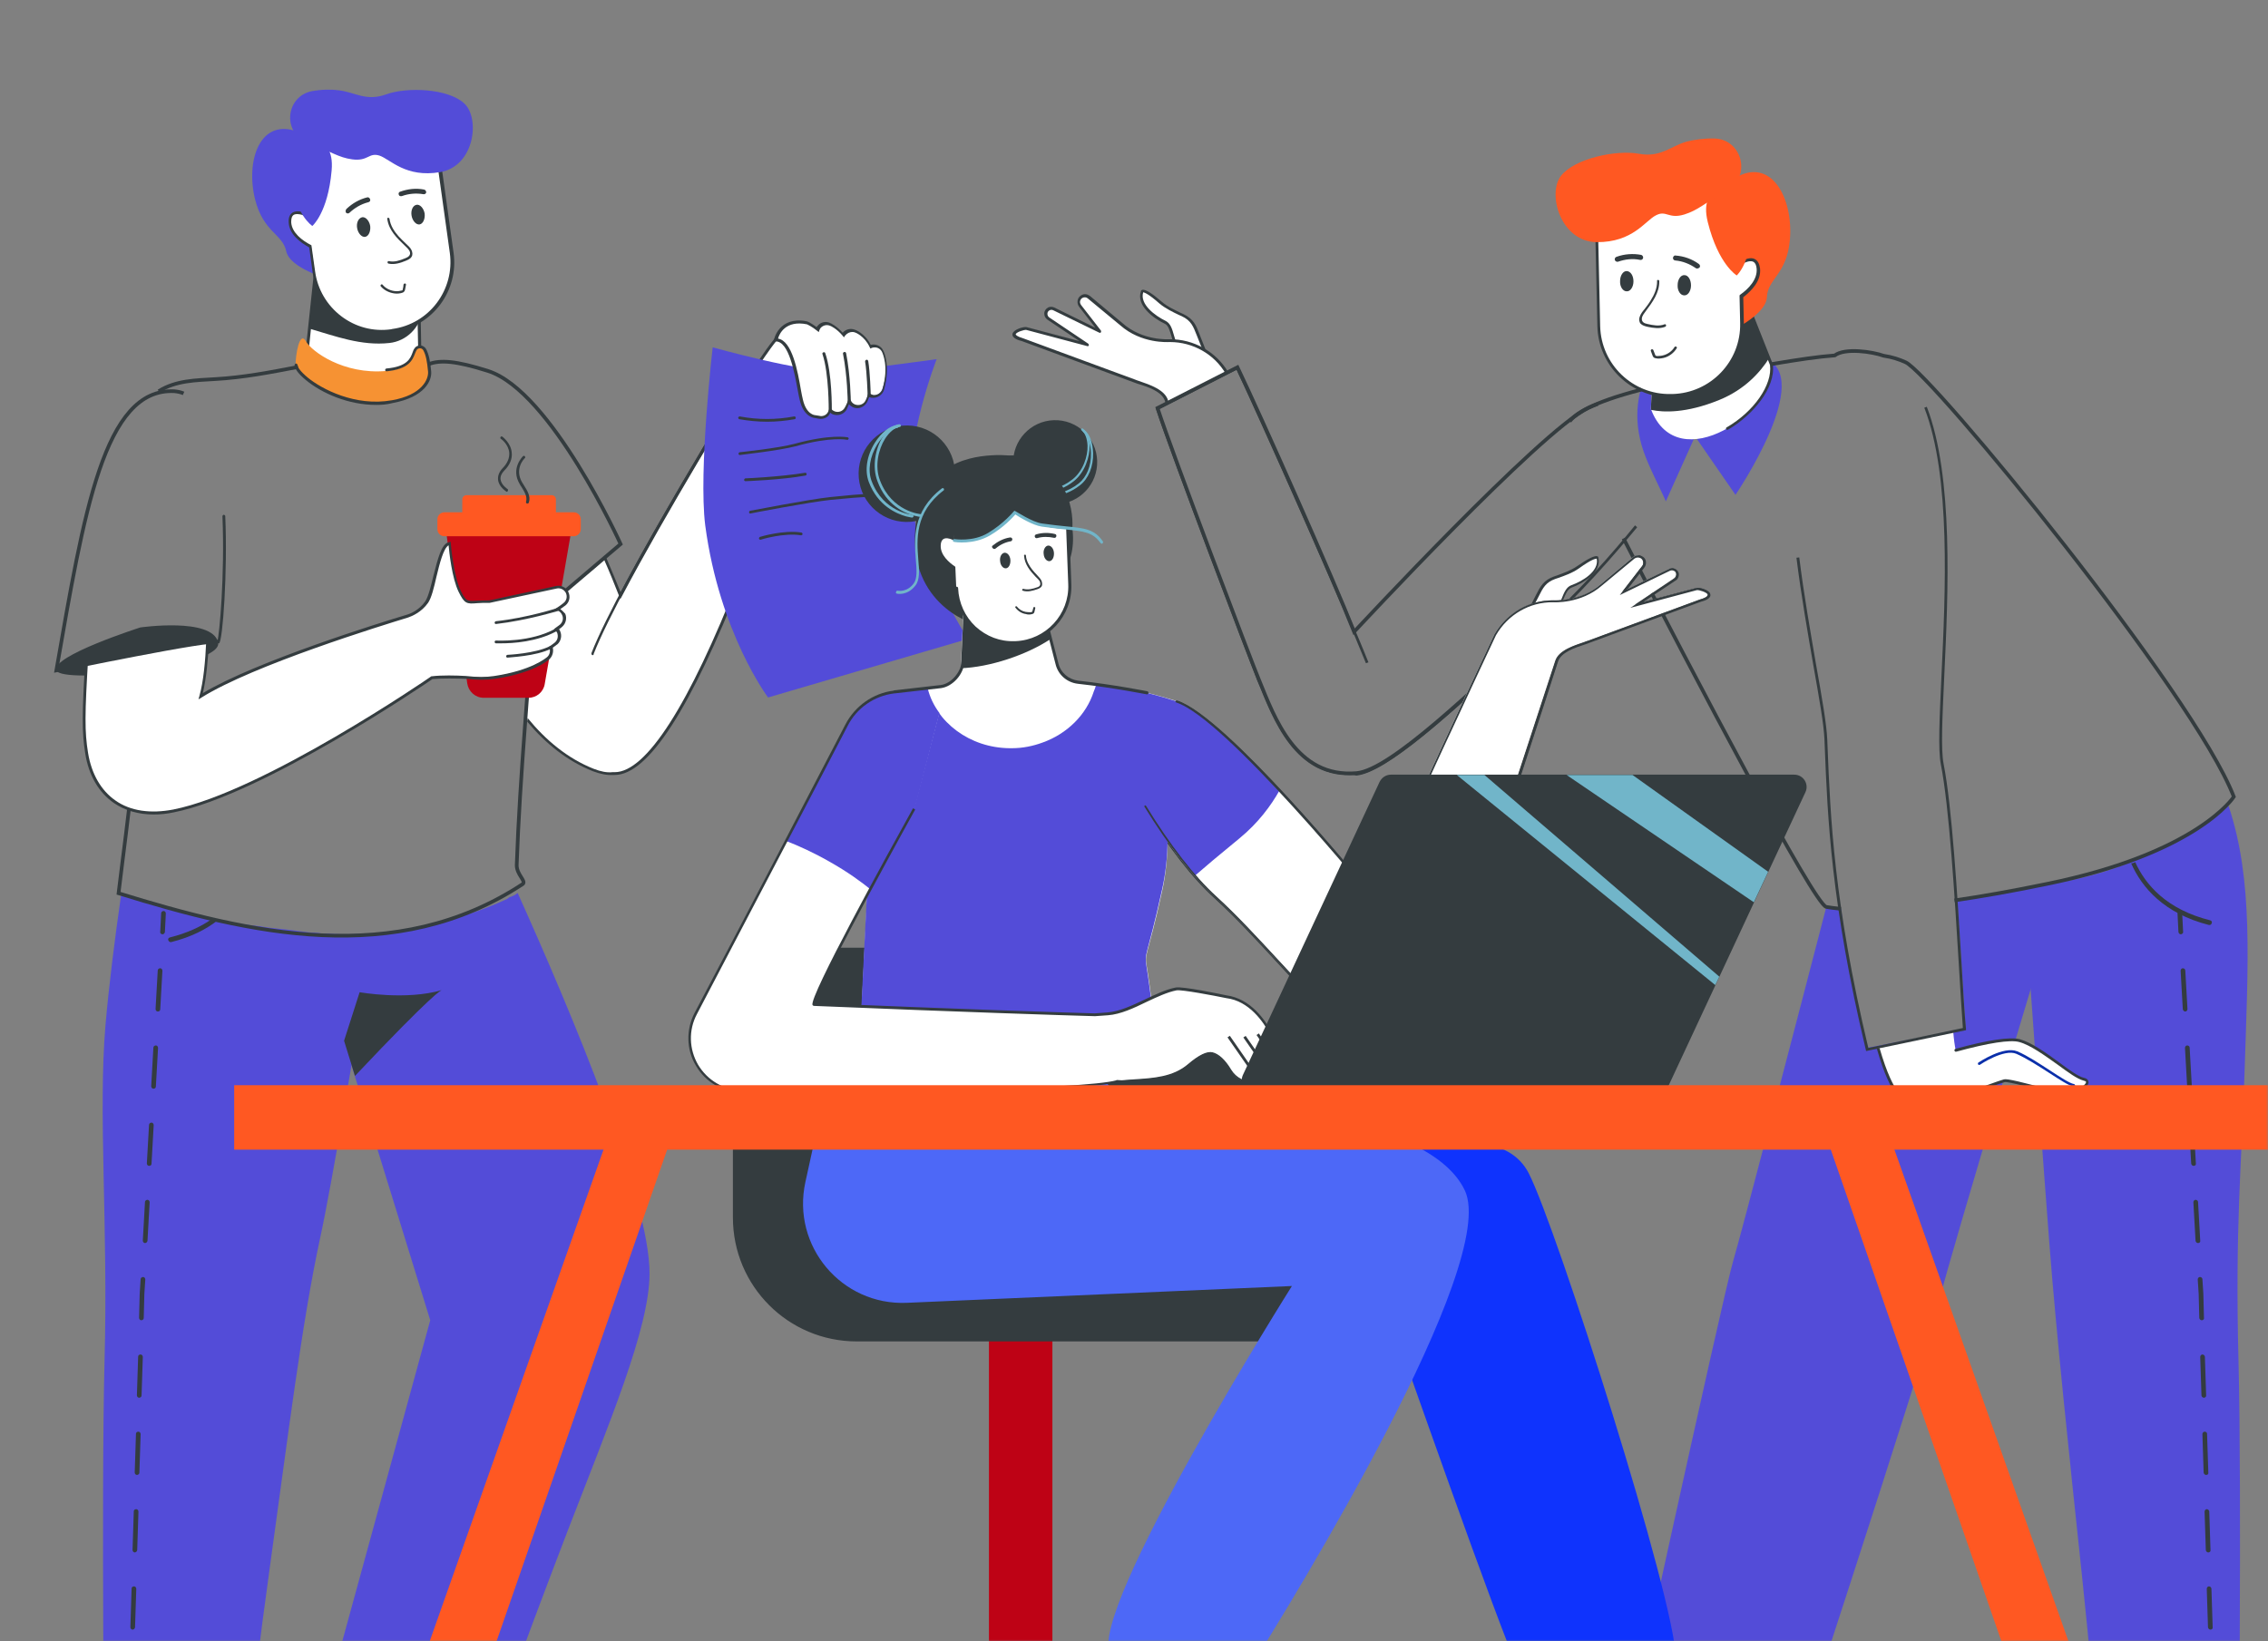
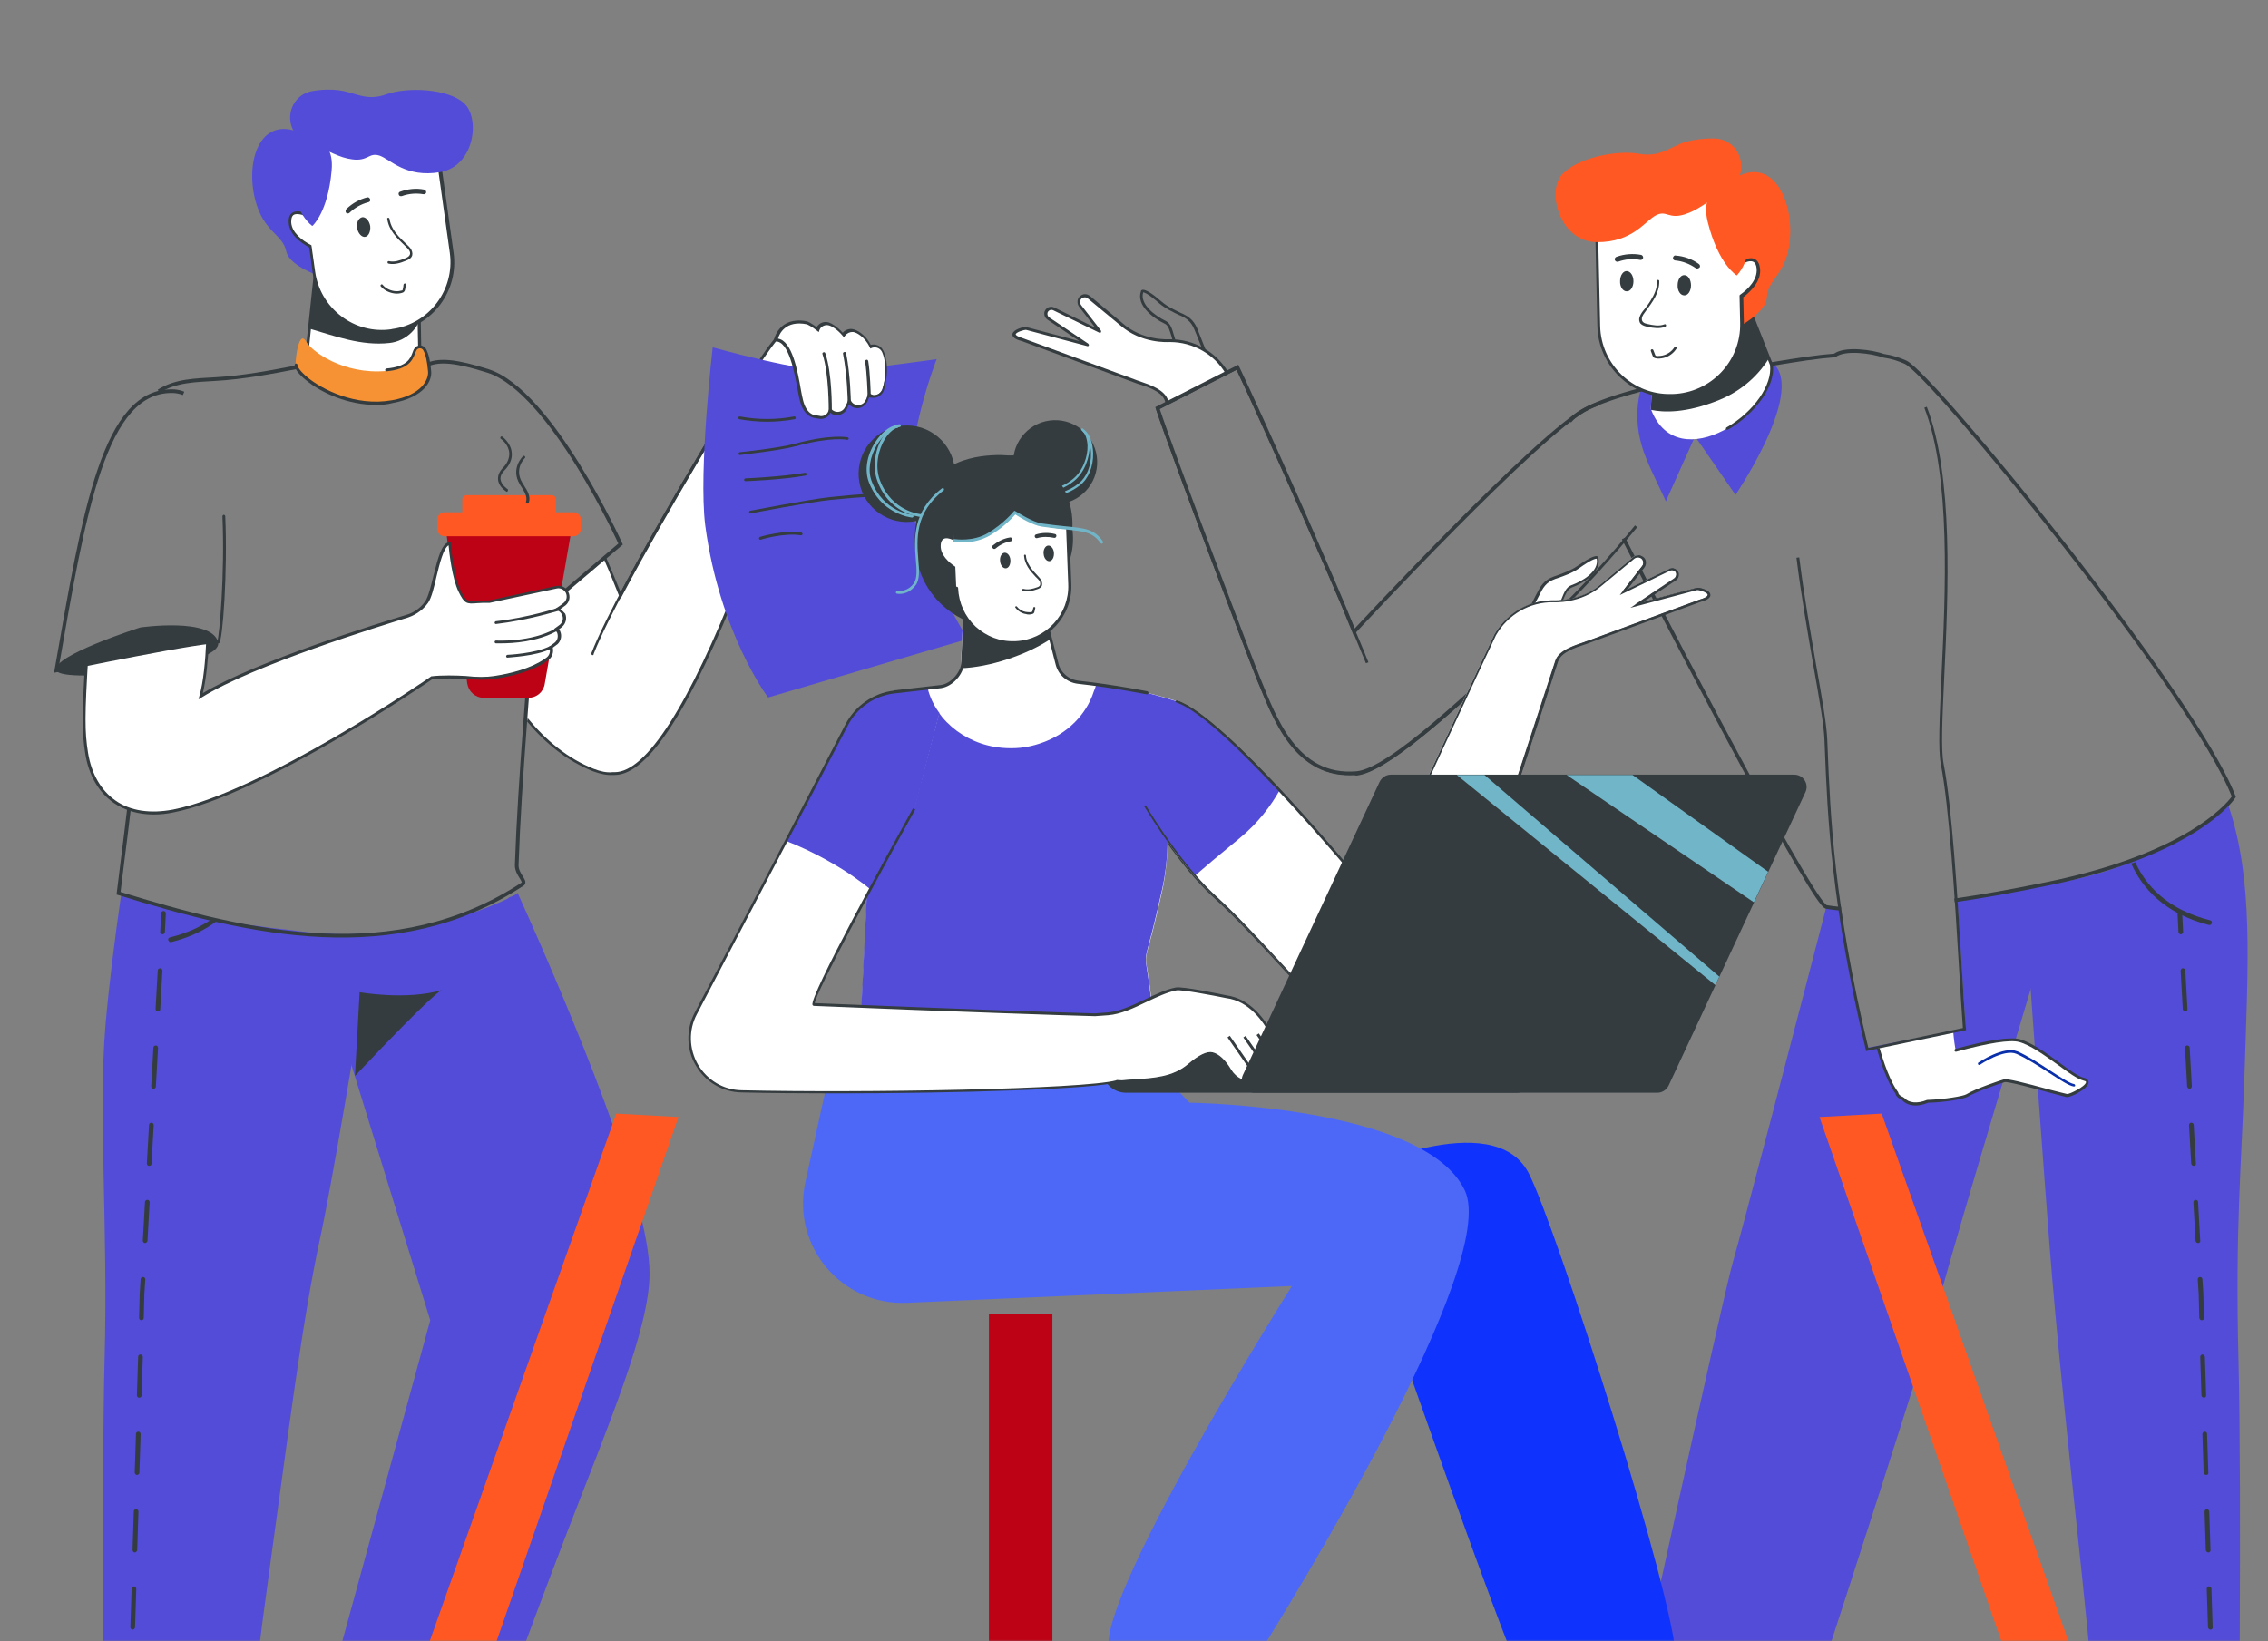
<svg xmlns="http://www.w3.org/2000/svg" width="619" height="448" viewBox="0 0 619 448" fill="none">
  <rect x="0" y="0" width="619" height="448" fill="#808080" stroke="none" />
  <mask id="mask0_985:8892" style="mask-type:alpha" maskUnits="userSpaceOnUse" x="0" y="-19" width="619" height="467">
    <rect y="-19" width="619" height="467" fill="#C4C4C4" />
  </mask>
  <g mask="url(#mask0_985:8892)">
-     <path d="M311.674 79.514C311.674 79.514 312.184 78.749 316.683 82.572C318.551 84.186 321.268 85.29 322.711 86.055C325.428 87.329 326.022 89.028 326.956 91.407L329.758 98.458C329.758 98.458 325.768 99.138 323.9 98.033C319.4 95.23 320.589 89.283 317.872 87.924C314.731 86.395 310.401 82.997 311.674 79.514Z" fill="white" />
    <path d="M327.211 99.053C326.022 99.053 324.664 98.883 323.815 98.373C321.183 96.759 320.334 94.04 319.74 91.832C319.23 90.218 318.891 88.773 317.872 88.349C314.816 86.905 309.976 83.337 311.42 79.429V79.344C311.42 79.259 311.589 79.174 311.844 79.089C312.693 79.004 314.391 80.024 317.023 82.317C318.551 83.677 320.674 84.611 322.202 85.376C322.457 85.46 322.711 85.63 322.966 85.715C325.768 87.075 326.447 88.773 327.381 91.237L330.182 98.373C330.182 98.458 330.182 98.628 330.182 98.713C330.098 98.798 330.013 98.883 329.928 98.883C329.758 98.798 328.569 99.053 327.211 99.053ZM312.014 79.769C310.995 83.082 315.325 86.225 318.127 87.584C319.485 88.264 319.91 89.793 320.419 91.577C321.013 93.701 321.777 96.164 324.155 97.693C325.513 98.543 328.145 98.288 329.249 98.118L326.617 91.492C325.683 89.113 325.088 87.499 322.541 86.31C322.287 86.225 322.032 86.055 321.777 85.97C320.164 85.206 318.042 84.186 316.429 82.827C313.457 80.194 312.354 79.854 312.014 79.769Z" fill="#343C3F" />
    <path d="M318.297 109.332C318.297 109.332 318.466 109.756 318.636 110.436C318.721 110.436 318.806 110.351 318.891 110.351C319.57 109.672 320.419 109.077 321.268 108.652C321.692 108.312 322.117 107.973 322.626 107.718C326.786 105.764 330.862 103.725 335.107 102.026C335.107 101.941 335.107 101.941 335.107 101.941C331.88 96.249 325.768 92.766 319.23 92.766C319.23 92.766 311.844 93.361 306.071 88.264L297.241 80.873C296.732 80.448 295.968 80.364 295.374 80.703C294.355 81.213 294.1 82.572 294.864 83.422L300.213 90.303L287.648 84.186C287.223 83.931 286.714 83.931 286.289 84.186C285.271 84.696 285.186 86.14 286.204 86.735L296.817 93.871L280.177 89.453C279.243 89.198 273.809 90.982 279.158 92.511L309.807 103.81C312.608 104.999 317.448 106.274 318.297 109.332Z" fill="white" />
    <path d="M317.957 109.502C317.957 109.502 318.042 109.672 318.127 109.926C318.381 109.841 318.636 109.757 318.891 109.672C318.806 109.417 318.806 109.332 318.806 109.332C317.957 106.358 313.797 104.999 310.825 103.98C310.486 103.895 310.146 103.725 309.891 103.64L279.243 92.342C277.545 91.832 277.205 91.407 277.205 91.237C277.375 90.643 279.582 89.963 280.092 90.048L296.732 94.465C296.902 94.55 297.072 94.465 297.156 94.296C297.241 94.126 297.156 93.956 296.987 93.786L286.374 86.65C286.035 86.395 285.865 86.055 285.865 85.63C285.865 85.206 286.12 84.866 286.459 84.696C286.799 84.526 287.138 84.526 287.478 84.696L300.043 90.812C300.213 90.897 300.383 90.812 300.468 90.728C300.552 90.558 300.552 90.388 300.468 90.218L295.119 83.337C294.864 82.997 294.694 82.572 294.779 82.233C294.864 81.808 295.119 81.468 295.458 81.298C295.968 81.043 296.562 81.128 296.902 81.468L305.731 88.774C311.505 93.871 318.806 93.361 319.145 93.361C319.23 93.361 319.23 93.361 319.315 93.361C325.598 93.361 331.456 96.674 334.597 102.111C334.767 101.941 335.022 101.856 335.276 101.686C331.965 95.995 325.768 92.511 319.145 92.597C319.061 92.597 311.844 93.106 306.326 88.179L297.496 80.788C296.817 80.279 295.968 80.109 295.204 80.534C294.609 80.873 294.185 81.383 294.1 82.063C294.015 82.742 294.185 83.337 294.61 83.847L298.939 89.453L287.733 83.931C287.223 83.677 286.544 83.677 286.035 83.931C285.44 84.271 285.016 84.866 285.016 85.546C285.016 86.225 285.271 86.82 285.865 87.245L294.61 93.106L280.177 89.283C279.412 89.114 276.696 89.878 276.356 91.067C276.016 92.342 278.224 92.936 278.903 93.106L309.552 104.405C309.891 104.49 310.146 104.659 310.486 104.744C313.287 105.594 317.193 106.868 317.957 109.502Z" fill="#343C3F" />
    <path d="M549.308 243.384C544.384 244.233 539.46 244.998 534.451 245.338L534.196 245.423L536.489 280.847L509.915 285.944C506.434 277.449 502.444 248.056 502.444 248.056L498.454 247.546C490.813 277.024 475.106 337.254 473.069 344.051C470.352 352.97 440.297 491.1 440.297 491.1L484.36 495.348C484.36 495.348 524.857 372.254 529.357 354.584C533.347 339.038 557.459 259.27 563.232 240.071C558.732 241.515 554.233 242.534 549.308 243.384Z" fill="#534CD8" />
    <path d="M608.229 219.938C607.465 220.617 606.616 221.297 605.767 221.891C601.097 226.054 595.748 229.622 589.721 231.491C579.872 236.758 568.92 240.071 557.798 241.515C557.119 241.77 556.355 241.94 555.506 242.025C555.336 242.11 555.251 242.195 555.082 242.28C554.148 242.704 553.214 242.959 552.28 243.129C554.148 269.464 557.968 321.878 559.327 339.378C561.279 364.694 564.76 397.315 568.241 430.191C572.741 472.496 573.165 491.185 573.165 491.185L610.946 494.074C610.946 494.074 611.879 407.849 610.946 371.32C610.012 334.791 611.794 317.886 612.559 293.845C613.577 262.328 615.021 240.326 608.229 219.938Z" fill="#534CD8" />
    <path d="M603.22 251.2C591.334 248.226 585.561 241.515 582.759 235.314C582.674 235.399 582.504 235.399 582.419 235.484C582.165 235.569 581.91 235.654 581.655 235.654C584.542 242.195 590.57 249.331 602.88 252.474C602.965 252.474 602.965 252.474 603.05 252.474C603.305 252.474 603.559 252.304 603.644 251.964C603.814 251.624 603.559 251.285 603.22 251.2Z" fill="#343C3F" />
    <path d="M481.389 97.778C466.871 93.191 455.579 93.106 455.579 93.106C455.579 93.106 441.316 105.594 449.297 125.132C451.08 129.55 454.136 135.411 454.645 136.856L462.626 119.101L473.663 135.072C473.663 135.072 495.822 102.451 481.389 97.778Z" fill="#534CD8" />
    <path d="M595.239 255.022C594.9 255.022 594.645 254.767 594.56 254.428L594.305 249.33C594.305 248.991 594.56 248.651 594.9 248.651C595.239 248.651 595.579 248.906 595.579 249.246L595.833 254.343C595.918 254.682 595.579 254.937 595.239 255.022Z" fill="#343C3F" />
    <path d="M603.899 465.87C603.559 465.87 603.305 465.615 603.22 465.275L602.88 454.741C602.88 454.402 603.135 454.062 603.474 454.062C603.814 454.062 604.069 454.317 604.154 454.656L604.493 465.19C604.578 465.615 604.323 465.87 603.899 465.87ZM603.305 444.802C602.965 444.802 602.71 444.547 602.625 444.207L602.286 433.674C602.286 433.334 602.541 432.994 602.88 432.994C603.22 432.994 603.474 433.249 603.559 433.589L603.899 444.123C603.984 444.462 603.729 444.802 603.305 444.802ZM602.71 423.734C602.371 423.734 602.116 423.479 602.031 423.14L601.691 412.606C601.691 412.266 601.946 411.926 602.286 411.926C602.625 411.926 602.88 412.181 602.965 412.521L603.305 423.055C603.39 423.395 603.135 423.734 602.71 423.734ZM602.116 402.582C601.776 402.582 601.522 402.327 601.437 401.987L601.097 391.453C601.097 391.113 601.352 390.773 601.691 390.773C602.116 390.773 602.371 391.028 602.371 391.368L602.71 401.902C602.795 402.327 602.54 402.582 602.116 402.582ZM601.522 381.514C601.182 381.514 600.927 381.259 600.842 380.919L600.503 370.385C600.503 370.045 600.758 369.706 601.097 369.706C601.437 369.706 601.692 369.96 601.776 370.3L602.116 380.834C602.201 381.174 601.861 381.514 601.522 381.514ZM600.927 360.361C600.588 360.361 600.333 360.106 600.248 359.766L600.078 353.14L599.824 349.233C599.824 348.893 600.078 348.553 600.418 348.553C600.758 348.553 601.097 348.808 601.097 349.148L601.352 353.055L601.522 359.681C601.607 360.106 601.267 360.361 600.927 360.361ZM599.909 339.293C599.569 339.293 599.314 339.038 599.229 338.699L598.635 328.165C598.635 327.825 598.89 327.485 599.229 327.485C599.569 327.485 599.909 327.74 599.909 328.08L600.503 338.614C600.588 338.953 600.333 339.293 599.909 339.293C599.909 339.293 599.994 339.293 599.909 339.293ZM598.72 318.225C598.38 318.225 598.126 317.971 598.041 317.631L597.446 307.097C597.446 306.757 597.701 306.417 598.041 306.417C598.38 306.417 598.72 306.672 598.72 307.012L599.314 317.546C599.399 317.886 599.144 318.225 598.72 318.225C598.805 318.225 598.805 318.225 598.72 318.225ZM597.616 297.158C597.277 297.158 597.022 296.903 596.937 296.563L596.343 286.029C596.343 285.689 596.598 285.35 596.937 285.35C597.277 285.35 597.616 285.604 597.616 285.944L598.211 296.478C598.211 296.818 597.956 297.158 597.616 297.158ZM596.428 276.09C596.088 276.09 595.833 275.835 595.748 275.495L595.154 264.961C595.154 264.622 595.409 264.282 595.748 264.282C596.088 264.282 596.428 264.537 596.428 264.876L597.022 275.41C597.022 275.75 596.767 276.09 596.428 276.09Z" fill="#343C3F" />
    <path d="M450.995 102.705L474.427 76.795L483.511 99.477C485.209 111.795 457.871 131.079 450.57 111.625L450.995 102.705Z" fill="white" />
    <path d="M471.455 117.317C471.286 117.317 471.201 117.232 471.116 117.147C471.031 116.977 471.031 116.722 471.286 116.637C478.757 112.305 483.766 104.999 483.087 99.647L474.087 76.965C474.002 76.796 474.087 76.541 474.342 76.456C474.512 76.371 474.767 76.456 474.851 76.71L483.851 99.392V99.477C484.7 105.934 478.247 113.409 471.71 117.232C471.625 117.317 471.54 117.317 471.455 117.317Z" fill="#343C3F" />
    <path d="M471.371 80.194L450.995 102.706L450.57 111.625C450.57 111.71 450.655 111.795 450.655 111.88C453.881 112.56 460.079 112.9 469.248 109.162C476.125 106.358 480.37 101.686 482.832 97.778L477.568 84.441L471.371 80.194Z" fill="#343C3F" />
    <path d="M568.666 294.609C565.185 293.845 556.949 285.689 551.176 284.075C547.95 283.226 540.139 284.925 533.772 286.709C533.517 285.52 533.262 283.736 533.093 281.612C529.782 282.206 526.386 282.886 523.074 283.396C521.207 283.736 519.424 284.415 517.556 284.84C516.537 285.095 514.754 285.604 513.735 285.35C513.311 285.604 512.802 285.689 512.377 285.859C514.415 293.08 516.282 296.563 517.471 298.262C517.556 298.942 518.15 299.451 519.084 299.876C519.169 299.961 519.254 299.961 519.254 299.961C520.697 301.66 523.329 301.745 525.961 300.641C530.63 300.556 535.724 299.621 536.658 299.112C539.036 297.668 545.573 295.459 546.846 295.034C548.12 294.609 562.723 298.942 563.911 299.112C565.1 299.197 572.146 295.374 568.666 294.609Z" fill="white" />
    <path d="M471.795 90.642C471.795 90.642 482.068 86.055 482.238 81.043C482.492 76.031 487.756 74.842 488.52 65.327C489.454 54.199 483.511 42.645 473.493 48.592C463.475 54.538 464.748 78.834 470.182 78.495C475.616 78.07 471.795 90.642 471.795 90.642Z" fill="#FF5822" />
    <path d="M479.861 73.228C479.521 69.829 476.889 70.764 475.021 71.868L474.851 65.327C474.597 54.623 465.767 46.128 455.07 46.383H454.73C444.033 46.638 435.543 55.473 435.798 66.177L436.307 89.028C436.562 99.732 445.391 108.227 456.089 107.972H456.428C467.126 107.717 475.616 98.883 475.361 88.179L475.191 80.873C477.483 79.174 480.2 76.456 479.861 73.228Z" fill="white" />
    <path d="M435.967 89.028L435.458 66.177C435.203 55.303 443.863 46.213 454.815 45.958H455.155C466.022 45.703 475.106 54.368 475.361 65.327L475.531 71.189C476.974 70.424 478.163 70.254 479.012 70.764C479.776 71.189 480.2 72.038 480.37 73.312C480.71 76.626 478.078 79.344 475.785 81.128L475.955 88.264C476.21 99.138 467.55 108.227 456.598 108.482H456.258C456.089 108.482 455.919 108.482 455.834 108.482C445.052 108.397 436.222 99.817 435.967 89.028ZM479.436 73.312C479.351 72.293 479.012 71.698 478.502 71.444C477.823 71.104 476.634 71.359 475.191 72.208L474.597 72.548L474.427 65.327C474.172 54.878 465.512 46.553 455.07 46.808H454.73C444.288 47.063 435.967 55.728 436.222 66.177L436.731 89.028C436.986 99.477 445.646 107.803 456.089 107.548H456.428C466.871 107.293 475.191 98.628 474.936 88.179L474.767 80.618L474.936 80.448C477.229 78.834 479.691 76.286 479.436 73.312Z" fill="#343C3F" />
    <path d="M445.816 76.795C445.816 78.325 444.967 79.599 443.948 79.514C442.929 79.514 442.08 78.24 442.165 76.71C442.165 75.181 443.014 73.907 444.033 73.992C445.052 74.077 445.816 75.266 445.816 76.795Z" fill="#343C3F" />
    <path d="M461.522 77.9C461.522 79.429 460.673 80.703 459.654 80.618C458.636 80.618 457.787 79.344 457.872 77.815C457.872 76.286 458.721 75.012 459.739 75.097C460.758 75.097 461.522 76.371 461.522 77.9Z" fill="#343C3F" />
    <path d="M441.231 70.084C443.354 69.32 445.731 69.15 447.938 69.575C448.278 69.66 448.533 70.084 448.448 70.424C448.363 70.849 447.938 71.019 447.599 70.934C445.561 70.509 443.523 70.764 441.571 71.444C441.231 71.529 440.807 71.274 440.722 70.934C440.637 70.509 440.892 70.169 441.231 70.084Z" fill="#343C3F" />
    <path d="M462.881 73.228C461.183 72.038 459.23 71.274 457.277 71.104C456.938 71.104 456.598 70.849 456.598 70.424C456.598 70.084 456.938 69.66 457.277 69.745C459.57 69.915 461.777 70.679 463.645 72.038C463.984 72.293 464.069 72.633 463.899 72.973C463.645 73.228 463.22 73.397 462.881 73.228Z" fill="#343C3F" />
    <path d="M452.862 76.71C452.947 79.854 450.995 82.487 449.212 84.866C448.787 85.46 448.193 86.14 448.108 86.905C448.023 87.924 448.787 88.264 449.636 88.434C451.164 88.773 452.778 89.113 454.306 88.519C454.73 88.349 454.9 89.028 454.476 89.198C452.947 89.793 451.249 89.538 449.636 89.198C448.957 89.028 448.278 88.859 447.768 88.349C447.344 87.839 447.259 87.075 447.514 86.48C447.768 85.715 448.278 85.036 448.787 84.441C449.382 83.677 449.976 82.912 450.485 82.062C451.504 80.448 452.268 78.749 452.268 76.796C452.098 76.286 452.862 76.286 452.862 76.71Z" fill="#343C3F" />
    <path d="M451.249 95.57C451.419 95.909 451.504 96.334 451.674 96.674C451.759 96.844 451.759 97.014 451.929 97.099C452.098 97.184 452.268 97.184 452.353 97.184C452.947 97.184 453.627 97.099 454.136 96.929C455.324 96.589 456.428 95.74 457.023 94.72C457.277 94.38 457.871 94.72 457.617 95.06C456.853 96.334 455.494 97.354 454.051 97.693C453.287 97.863 452.523 97.948 451.844 97.778C451.419 97.693 451.249 97.523 451.08 97.184C450.91 96.759 450.74 96.249 450.57 95.825C450.4 95.315 451.08 95.145 451.249 95.57Z" fill="#343C3F" />
    <path d="M474.597 51.31C474.597 51.31 463.22 49.102 466.107 60.655C468.993 72.208 474.002 75.181 474.002 75.181C474.002 75.181 478.502 71.104 477.229 61.589C475.785 52.16 474.597 51.31 474.597 51.31Z" fill="#FF5822" />
    <path d="M467.975 37.803C475.361 38.058 477.993 47.827 471.71 51.65C471.625 51.65 471.625 51.735 471.54 51.735C465.173 55.558 463.475 57.342 459.739 58.531C455.324 59.89 454.815 57.257 451.929 58.786C449.042 60.23 445.646 66.177 435.798 66.092C425.949 66.007 422.214 52.924 426.034 47.997C429.855 43.155 441.231 40.861 447.259 41.966C453.287 43.07 455.834 39.927 460.334 38.653C462.286 38.143 465.173 37.718 467.975 37.803Z" fill="#FF5822" />
    <path d="M368.302 211.527C353.7 211.527 347.842 197.001 343.851 187.316L343.172 185.787C341.135 180.775 319.57 124.028 315.495 111.625L315.41 111.286L337.823 99.902L337.993 100.242C344.106 113.069 367.793 166.334 373.481 180.775L372.802 181.03C367.114 166.758 343.851 114.344 337.484 100.922L316.344 111.71C320.589 124.708 341.814 180.52 343.851 185.532L344.531 187.147C348.86 197.68 354.718 212.207 370.17 210.848C378.151 210.168 395.81 193.773 411.347 179.416C413.893 177.122 416.271 174.829 418.648 172.705C431.213 161.152 440.043 151.042 446.24 143.397L446.835 143.907C440.552 151.467 431.807 161.746 419.157 173.3C416.865 175.423 414.403 177.717 411.856 180.011C396.234 194.537 378.405 210.933 370.17 211.697C369.576 211.442 368.897 211.527 368.302 211.527Z" fill="#343C3F" />
    <path d="M568.75 294.185C567.222 293.845 564.675 291.976 562.043 290.022C558.562 287.473 554.572 284.585 551.261 283.651C548.629 282.971 542.686 283.821 533.687 286.284C533.517 286.369 533.347 286.539 533.432 286.794C533.517 286.964 533.687 287.134 533.942 287.049C542.686 284.67 548.629 283.736 551.091 284.415C554.233 285.265 558.138 288.153 561.619 290.617C564.505 292.74 566.968 294.524 568.666 294.949C569.005 295.034 569.345 295.119 569.345 295.374C569.175 296.563 564.845 298.687 564.166 298.602C563.826 298.517 561.958 298.092 559.751 297.498C551.94 295.374 547.78 294.354 546.931 294.609C545.997 294.864 539.12 297.158 536.658 298.687C535.809 299.197 530.8 300.046 526.131 300.216C526.046 300.216 526.046 300.216 525.961 300.216C523.244 301.32 520.952 301.066 519.678 299.621C519.594 299.536 519.509 299.536 519.509 299.536C519.509 299.536 519.424 299.536 519.424 299.451C518.575 299.112 518.15 298.687 518.065 298.177C518.065 298.092 518.065 298.092 517.98 298.007C516.792 296.393 515.009 293.08 512.971 286.029C512.717 286.029 512.462 286.114 512.207 286.114C514.245 293.335 516.113 296.818 517.301 298.432C517.471 299.197 518.065 299.791 519.084 300.216C519.169 300.216 519.169 300.216 519.169 300.301C520.018 301.235 521.292 301.745 522.82 301.745C523.839 301.745 525.027 301.49 526.216 300.981C530.8 300.896 535.979 299.961 536.998 299.367C539.205 298.007 545.658 295.799 547.101 295.374C547.95 295.119 555.421 297.158 559.496 298.262C562.128 298.942 563.656 299.367 563.996 299.451C565.1 299.621 569.769 297.243 570.024 295.544C570.024 295.119 569.939 294.439 568.75 294.185Z" fill="#343C3F" />
    <path d="M509.321 286.879L509.236 286.539C499.727 246.697 498.793 222.996 498.029 203.882L497.944 201.843C497.774 197.681 496.501 190.545 494.888 181.455C493.36 172.535 491.577 162.511 490.303 152.232L491.067 152.147C492.341 162.426 494.124 172.45 495.652 181.37C497.265 190.46 498.538 197.681 498.708 201.843L498.793 203.882C499.557 222.826 500.491 246.442 509.915 286.029L535.724 280.593C535.385 276.175 535.045 270.229 534.621 263.348C533.517 245.083 531.989 220.108 529.697 208.554C528.933 204.647 529.357 195.897 529.866 184.768C530.97 161.661 532.498 130.06 525.197 111.286L525.876 111.031C533.178 129.975 531.734 161.661 530.631 184.853C530.121 195.897 529.697 204.562 530.461 208.469C532.753 220.108 534.196 244.064 535.385 263.348C535.809 270.398 536.149 276.43 536.573 280.847V281.187L509.321 286.879Z" fill="#343C3F" />
    <path d="M436.052 110.266C435.203 110.606 434.269 110.946 433.42 111.371C420.516 117.572 369.576 172.45 369.576 172.45C363.888 158.008 343.851 112.985 337.739 100.242L315.919 111.371C319.995 123.858 341.644 180.86 343.597 185.533C347.842 195.897 353.7 212.462 370.255 211.018C379.679 210.168 402.347 187.911 418.987 172.79" stroke="#343C3F" stroke-miterlimit="10" />
    <path d="M502.444 248.056C500.661 247.886 499.387 247.716 498.454 247.547C495.142 246.867 462.881 185.448 443.099 146.965" stroke="#343C3F" stroke-miterlimit="10" />
    <path d="M483.426 99.392C491.067 98.118 496.161 97.354 500.746 97.014C503.548 94.89 511.019 95.994 514.075 97.099C516.452 97.439 518.405 98.118 520.103 98.883C527.15 102.111 598.72 189.1 609.672 217.474C609.672 217.474 599.909 232.85 558.647 241.26C548.799 243.299 540.479 244.743 533.432 245.763" stroke="#343C3F" stroke-miterlimit="10" />
    <path d="M428.411 115.023C429.77 113.069 434.185 109.926 447.938 106.358" stroke="#343C3F" stroke-miterlimit="10" />
    <path d="M566.034 296.563C564.675 296.393 562.298 294.779 559.242 292.825C556.355 290.957 553.044 288.833 550.327 287.643C547.016 286.199 540.479 290.532 540.394 290.617C540.224 290.702 539.969 290.702 539.885 290.532C539.8 290.362 539.8 290.107 539.969 290.022C540.224 289.852 546.846 285.435 550.582 286.964C553.384 288.153 556.695 290.362 559.581 292.231C562.298 294.015 564.93 295.714 566.034 295.884C566.203 295.884 566.373 296.138 566.373 296.308C566.373 296.478 566.203 296.563 566.034 296.563Z" fill="#0A2FAA" />
    <path d="M141.281 243.724C140.686 244.233 139.922 244.658 138.988 244.913C138.649 245.253 138.224 245.508 137.715 245.678C133.046 247.801 128.291 249.585 123.282 250.69C122.348 250.944 121.414 251.284 120.395 251.539C114.028 253.068 107.745 254.342 101.208 254.767C95.775 255.192 90.171 255.107 84.738 254.512L117.424 360.361L83.209 485.239H129.819C129.819 485.239 142.554 450.069 154.95 417.788C166.241 388.48 177.278 362.485 177.278 347.618C177.363 327.57 156.393 277.279 141.281 243.724Z" fill="#534CD8" />
    <path d="M101.208 254.767C94.501 255.277 87.709 255.022 81.087 254.088C77.606 253.578 74.125 253.408 70.814 252.813C67.758 252.559 64.701 252.049 61.645 251.454C59.947 251.114 58.249 250.69 56.636 250.265C56.211 250.265 55.787 250.18 55.447 250.18C51.287 249.585 47.297 248.651 43.476 246.867C42.373 247.037 41.269 246.952 39.995 246.527C39.316 246.272 38.722 246.017 38.128 245.763C38.043 245.763 37.958 245.678 37.873 245.678C37.533 245.508 37.194 245.253 36.854 245.083C36.769 244.998 36.684 244.998 36.599 244.913C35.92 244.488 35.92 244.488 36.599 244.998C35.241 245.083 34.053 244.913 33.034 244.403C31.336 256.211 29.723 268.954 28.789 279.828C26.751 303.784 29.553 334.876 28.534 371.32C27.6 407.849 28.534 494.074 28.534 494.074L66.314 491.185C66.314 491.185 67.758 470.118 73.616 427.982C78.625 391.963 82.36 361.126 87.37 337.934C90.511 323.577 97.218 283.396 101.972 254.852C101.633 254.767 101.378 254.767 101.208 254.767Z" fill="#534CD8" />
    <path d="M57.909 250.775C54.938 252.898 51.117 254.682 46.363 255.872C46.023 255.957 45.769 256.296 45.938 256.636C46.023 256.891 46.278 257.146 46.533 257.146C46.618 257.146 46.618 257.146 46.703 257.146C52.136 255.787 56.296 253.663 59.522 251.114C58.928 251.03 58.419 250.945 57.909 250.775Z" fill="#343C3F" />
    <path d="M206.738 99.732C206.738 99.732 211.578 92.257 213.361 90.982C215.228 89.708 221.851 103.895 221.851 103.895L206.738 99.732Z" fill="white" />
    <path d="M114.283 85.545L86.181 72.718L83.634 96.844C84.228 97.523 84.823 98.203 85.417 98.798C94.416 107.802 107.151 109.841 114.537 103.725L114.283 85.545Z" fill="white" />
    <path d="M85.162 99.052C84.568 98.458 83.974 97.778 83.379 97.099L83.294 96.929L85.926 72.123L114.792 85.29L115.132 103.725V103.895L114.962 103.98C112.839 105.764 110.208 106.868 107.406 107.293C100.189 108.482 91.699 105.509 85.162 99.052ZM113.943 85.8L86.605 73.312L84.143 96.674C84.653 97.269 85.247 97.948 85.841 98.458C94.501 107.208 106.981 109.331 114.283 103.555L113.943 85.8Z" fill="#343C3F" />
    <path d="M89.662 76.116C89.662 76.116 79.134 73.312 78.115 68.555C77.097 63.798 71.918 63.458 69.626 54.453C66.994 43.919 70.899 31.941 81.427 36.019C91.954 40.097 94.501 63.713 89.237 64.223C84.058 64.732 89.662 76.116 89.662 76.116Z" fill="#534CD8" />
    <path d="M84.483 89.708C91.53 91.747 98.576 94.465 106.302 93.616C110.972 93.106 114.707 89.368 115.301 84.696L86.266 72.633L84.483 89.708Z" fill="#343C3F" />
    <path d="M79.219 60.74C79.049 57.427 81.681 57.851 83.634 58.616L82.785 52.33C81.342 42.05 88.558 32.536 98.831 31.092L99.171 31.007C109.443 29.563 118.952 36.784 120.395 47.063L123.452 68.98C124.895 79.259 117.679 88.773 107.406 90.218L107.066 90.302C96.793 91.747 87.285 84.526 85.841 74.247L84.907 67.196C82.445 66.007 79.389 63.883 79.219 60.74Z" fill="white" />
    <path d="M107.321 90.727L106.981 90.812C101.887 91.492 96.878 90.218 92.803 87.074C88.728 84.016 86.096 79.514 85.332 74.417L84.398 67.536C81.936 66.177 78.965 63.968 78.795 60.74C78.71 59.465 79.049 58.616 79.729 58.106C80.493 57.596 81.596 57.512 83.124 58.021L82.36 52.414C81.681 47.318 82.955 42.305 86.096 38.228C89.152 34.15 93.737 31.517 98.746 30.752L99.086 30.667C109.613 29.223 119.292 36.529 120.735 47.063L123.791 68.98C125.235 79.344 118.103 88.943 107.83 90.557C107.661 90.642 107.491 90.642 107.321 90.727ZM86.69 38.653C83.719 42.56 82.445 47.402 83.124 52.245L84.058 59.211L83.379 58.956C81.851 58.361 80.662 58.276 80.068 58.701C79.644 59.041 79.474 59.635 79.474 60.655C79.644 63.543 82.53 65.667 84.823 66.856L84.992 66.941L86.011 74.162C86.69 79.004 89.237 83.337 93.143 86.31C97.048 89.283 101.887 90.557 106.727 89.878L107.066 89.793C117.169 88.434 124.131 79.089 122.773 69.065L119.716 47.148C118.358 37.123 109.019 30.073 99.001 31.432L98.661 31.517C98.491 31.517 98.406 31.517 98.237 31.602C93.737 32.366 89.577 34.83 86.69 38.653Z" fill="#343C3F" />
-     <path d="M112.33 58.871C112.585 60.315 113.604 61.419 114.537 61.249C115.471 61.079 116.066 59.72 115.896 58.276C115.641 56.832 114.622 55.727 113.688 55.897C112.67 56.067 112.075 57.426 112.33 58.871Z" fill="#343C3F" />
    <path d="M97.473 62.269C97.727 63.713 98.746 64.817 99.68 64.647C100.614 64.478 101.208 63.118 101.038 61.674C100.784 60.23 99.765 59.126 98.831 59.296C97.812 59.55 97.218 60.825 97.473 62.269Z" fill="#343C3F" />
    <path d="M115.556 53.009C113.604 52.669 111.566 52.839 109.698 53.519C109.359 53.604 108.934 53.519 108.849 53.179C108.679 52.839 108.849 52.414 109.189 52.33C111.311 51.565 113.519 51.31 115.726 51.735C116.066 51.82 116.32 52.075 116.32 52.499C116.32 52.754 115.981 53.094 115.556 53.009Z" fill="#343C3F" />
    <path d="M94.586 57.002C96.199 55.473 98.152 54.368 100.274 53.859C100.614 53.774 100.953 54.114 101.038 54.453C101.123 54.878 100.869 55.133 100.444 55.218C98.491 55.728 96.793 56.747 95.35 58.106C95.095 58.361 94.586 58.276 94.416 58.021C94.246 57.681 94.331 57.257 94.586 57.002Z" fill="#343C3F" />
    <path d="M106.302 59.72C106.557 61.589 107.576 63.118 108.764 64.477C109.359 65.157 110.038 65.752 110.717 66.431C111.311 67.026 111.99 67.536 112.33 68.3C112.585 68.895 112.67 69.575 112.33 70.084C111.99 70.679 111.311 70.934 110.717 71.189C109.274 71.783 107.661 72.293 106.047 71.953C105.623 71.868 105.708 71.189 106.132 71.273C107.661 71.613 109.104 71.104 110.547 70.509C111.226 70.254 112.075 69.829 111.906 68.895C111.736 68.13 110.972 67.536 110.462 67.026C108.34 64.987 106.132 62.863 105.708 59.805C105.538 59.38 106.217 59.295 106.302 59.72Z" fill="#343C3F" />
    <path d="M110.802 77.73C110.717 78.155 110.632 78.664 110.547 79.089C110.462 79.429 110.292 79.684 109.953 79.854C109.274 80.108 108.51 80.193 107.745 80.108C106.302 79.939 104.859 79.259 103.925 78.155C103.67 77.815 104.18 77.39 104.434 77.73C105.198 78.664 106.387 79.259 107.576 79.429C108.17 79.514 108.764 79.514 109.359 79.344C109.528 79.344 109.698 79.259 109.783 79.259C109.953 79.174 109.868 79.004 109.953 78.834C110.038 78.494 110.123 78.07 110.123 77.73C110.208 77.22 110.887 77.305 110.802 77.73Z" fill="#343C3F" />
    <path d="M80.917 38.907C80.917 38.907 91.53 35 90.511 46.553C89.492 58.106 85.247 61.674 85.247 61.674C85.247 61.674 80.323 58.446 80.068 49.187C79.814 39.842 80.917 38.907 80.917 38.907Z" fill="#534CD8" />
    <path d="M85.077 24.89C78.031 26.335 77.012 36.019 83.634 38.737C83.719 38.737 83.804 38.822 83.804 38.822C90.511 41.456 92.379 42.985 96.114 43.495C100.529 44.089 100.614 41.541 103.585 42.475C106.557 43.495 110.717 48.592 120.141 46.978C129.565 45.364 131.093 32.196 126.678 28.204C122.263 24.126 111.057 23.701 105.453 25.74C99.85 27.779 96.963 25.145 92.379 24.636C90.596 24.381 87.794 24.381 85.077 24.89Z" fill="#534CD8" />
    <path d="M222.53 104.489L206.144 99.902L206.399 99.477C206.569 99.137 211.238 91.917 213.191 90.642C213.361 90.557 213.615 90.472 213.955 90.557C216.332 91.237 221.681 102.451 222.275 103.81L222.53 104.489ZM207.333 99.477L221.171 103.3C218.879 98.543 215.143 91.662 213.7 91.237C213.615 91.237 213.615 91.237 213.615 91.237C212.087 92.341 208.351 97.863 207.333 99.477Z" fill="#343C3F" />
    <path d="M115.811 95.739C115.301 94.72 113.858 94.635 113.264 95.654C112.33 97.184 112.585 100.582 105.368 101.261C93.822 102.281 85.077 95.994 83.464 93.106C81.766 90.218 80.662 96.759 80.662 99.732C80.747 102.705 93.312 112.22 106.896 109.841C115.471 108.312 117.254 103.81 117.084 101.601C116.915 98.713 116.49 97.014 115.811 95.739Z" fill="#F69233" />
    <path d="M44.325 255.022C44.665 255.022 44.92 254.767 45.005 254.428L45.259 249.33C45.259 248.991 45.005 248.651 44.665 248.651C44.325 248.651 43.986 248.906 43.986 249.246L43.731 254.343C43.646 254.682 43.901 254.937 44.325 255.022C44.24 255.022 44.24 255.022 44.325 255.022Z" fill="#343C3F" />
    <path d="M35.581 465.87C35.241 465.87 34.986 465.53 34.986 465.19L35.326 454.656C35.326 454.317 35.581 454.062 36.005 454.062C36.345 454.062 36.599 454.402 36.599 454.741L36.26 465.275C36.175 465.615 35.92 465.87 35.581 465.87ZM36.175 444.802C35.835 444.802 35.581 444.462 35.581 444.123L35.92 433.589C35.92 433.249 36.175 432.994 36.599 432.994C36.939 432.994 37.194 433.334 37.194 433.674L36.854 444.207C36.769 444.547 36.515 444.802 36.175 444.802ZM36.769 423.734C36.43 423.734 36.175 423.395 36.175 423.055L36.515 412.521C36.515 412.181 36.769 411.926 37.194 411.926C37.533 411.926 37.788 412.266 37.788 412.606L37.449 423.055C37.449 423.395 37.109 423.734 36.769 423.734ZM37.364 402.582C37.024 402.582 36.769 402.242 36.769 401.902L37.109 391.368C37.109 391.028 37.364 390.773 37.788 390.773C38.128 390.773 38.382 391.113 38.382 391.453L38.043 401.987C38.043 402.327 37.703 402.582 37.364 402.582ZM37.958 381.514C37.618 381.514 37.364 381.174 37.364 380.834L37.703 370.3C37.703 369.96 37.958 369.706 38.382 369.706C38.722 369.706 38.977 370.045 38.977 370.385L38.637 380.919C38.637 381.259 38.297 381.514 37.958 381.514ZM38.552 360.361C38.213 360.361 37.958 360.021 37.958 359.681L38.128 353.055L38.382 349.148C38.382 348.808 38.722 348.553 39.062 348.553C39.401 348.553 39.656 348.893 39.656 349.233L39.401 353.14L39.231 359.766C39.231 360.106 38.892 360.361 38.552 360.361ZM39.571 339.293C39.231 339.293 38.977 338.953 38.977 338.614L39.571 328.08C39.571 327.74 39.911 327.485 40.25 327.485C40.59 327.485 40.844 327.825 40.844 328.165L40.25 338.699C40.165 339.038 39.911 339.293 39.571 339.293ZM40.675 318.225C40.335 318.225 40.08 317.886 40.08 317.546L40.675 307.012C40.675 306.672 41.014 306.417 41.354 306.417C41.694 306.417 41.948 306.757 41.948 307.097L41.354 317.631C41.354 317.971 41.099 318.225 40.675 318.225C40.76 318.225 40.76 318.225 40.675 318.225ZM41.863 297.158C41.524 297.158 41.269 296.818 41.269 296.478L41.863 285.944C41.863 285.604 42.203 285.35 42.542 285.35C42.882 285.35 43.137 285.689 43.137 286.029L42.542 296.563C42.542 296.903 42.288 297.158 41.863 297.158C41.863 297.158 41.948 297.158 41.863 297.158ZM43.052 276.09C42.712 276.09 42.458 275.75 42.458 275.41L43.052 264.876C43.052 264.537 43.392 264.282 43.731 264.282C44.071 264.282 44.325 264.622 44.325 264.961L43.731 275.495C43.731 275.835 43.476 276.09 43.052 276.09C43.052 276.09 43.137 276.09 43.052 276.09Z" fill="#343C3F" />
    <path d="M205.04 101.261C205.04 101.261 182.372 137.705 169.383 162.681C169.298 162.596 169.298 162.426 169.298 162.341C168.279 159.707 166.836 156.139 165.053 152.147C163.015 154.78 160.213 156.819 157.582 158.688C152.318 162.596 146.799 165.569 140.856 167.778C142.554 169.052 143.828 171.006 143.913 173.639C144.252 180.435 144.592 187.146 143.913 193.858C143.913 194.197 143.828 194.537 143.743 194.877C143.743 195.302 143.658 195.726 143.573 196.066C148.667 202.268 154.695 207.28 161.826 210.083C163.864 210.933 165.647 211.188 167.175 211.018C167.345 211.018 167.515 211.018 167.685 211.018C179.401 211.018 193.409 179.671 201.984 157.838C210.474 136.261 205.04 101.261 205.04 101.261Z" fill="white" />
    <path d="M205.38 101.176L205.21 100.157L204.701 101.006C204.446 101.346 182.372 137.026 169.383 161.661C168.279 158.943 166.92 155.63 165.392 152.062C165.222 152.232 164.968 152.402 164.798 152.572C166.411 156.225 167.769 159.623 168.873 162.426L169.298 163.53L169.722 162.766C181.523 140.339 201.305 108.057 204.871 102.281C205.635 108.227 209.2 138.47 201.644 157.839C188.06 192.498 176.344 210.763 167.769 210.763C167.6 210.763 167.515 210.763 167.345 210.763H167.26H167.175C165.647 210.933 163.949 210.593 161.996 209.828C154.95 207.025 149.007 202.098 143.998 195.981C143.998 196.321 143.913 196.661 143.913 197.001C148.922 202.947 154.78 207.705 161.826 210.508C163.864 211.273 165.647 211.612 167.26 211.527C167.43 211.527 167.6 211.527 167.769 211.527C176.854 211.527 188.485 193.518 202.409 158.093C210.729 136.516 205.465 101.601 205.38 101.176Z" fill="#343C3F" />
    <path d="M161.827 178.821C161.742 178.821 161.742 178.821 161.657 178.821C161.487 178.736 161.402 178.566 161.402 178.312C169.128 158.433 204.276 101.601 204.616 101.006C204.701 100.837 204.956 100.752 205.125 100.921C205.295 101.006 205.38 101.261 205.21 101.431C204.871 102.026 169.722 158.773 161.996 178.566C162.081 178.736 161.911 178.821 161.827 178.821Z" fill="#343C3F" />
    <path d="M194.513 94.805C194.513 94.805 219.388 101.771 227.963 101.261C236.538 100.751 255.641 98.033 255.641 98.033C255.641 98.033 247.066 119.865 248.594 136.006C250.122 152.147 264.131 174.404 264.131 174.404L209.625 190.375C209.625 190.375 196.381 172.79 192.475 143.397C190.607 128.445 194.513 94.805 194.513 94.805Z" fill="#534CD8" />
    <path d="M240.953 95.824C240.359 94.72 239.17 94.21 237.981 94.465C237.897 94.465 237.727 94.55 237.642 94.55C236.199 91.237 233.482 90.302 233.312 90.218C232.463 89.963 231.529 90.133 230.765 90.642C230.51 90.812 230.34 91.067 230.171 91.237C228.473 89.198 226.775 88.434 226.605 88.349C225.756 87.924 224.652 88.094 223.888 88.689C223.549 88.943 223.294 89.368 223.039 89.708C221.511 88.349 220.237 87.924 220.068 87.839C212.766 86.565 211.663 92.681 211.663 92.681C216.162 92.596 217.606 104.574 218.539 109.077C219.473 113.579 222.275 113.664 222.275 113.664C222.275 113.664 223.718 113.919 223.803 113.919C224.737 113.919 225.671 113.409 226.18 112.56C226.18 112.56 226.35 112.305 226.435 111.965C226.86 112.39 227.369 112.645 227.878 112.73C228.048 112.73 228.218 112.73 228.303 112.73C229.237 112.73 230.171 112.22 230.68 111.37C230.68 111.285 231.105 110.606 231.529 109.416C231.869 110.181 232.633 110.691 233.482 110.861C233.652 110.861 233.821 110.861 233.906 110.861C234.925 110.861 235.859 110.266 236.283 109.332C236.368 109.247 236.623 108.652 236.963 107.632C237.302 107.802 237.642 107.972 237.981 107.972C238.066 107.972 238.236 107.972 238.321 107.972C239.51 107.972 240.528 107.208 240.868 106.018C242.906 99.817 241.123 96.164 240.953 95.824Z" fill="white" />
    <path d="M223.973 114.344C223.888 114.344 223.039 114.259 222.36 114.089C222.275 114.089 219.388 113.919 218.285 109.247C218.115 108.567 217.945 107.718 217.775 106.783C216.841 101.686 215.313 93.191 211.747 93.191C211.747 93.191 211.747 93.191 211.663 93.191H211.153L211.238 92.766C211.238 92.681 212.512 86.31 220.068 87.669C220.322 87.669 221.426 88.179 222.869 89.283C223.039 89.028 223.294 88.773 223.549 88.519C224.398 87.839 225.586 87.669 226.605 88.179C226.69 88.179 228.303 88.943 230.001 90.812C230.086 90.727 230.256 90.558 230.34 90.472C231.189 89.793 232.208 89.623 233.227 89.963C233.312 89.963 236.029 90.897 237.642 94.125C239 93.786 240.444 94.38 241.038 95.654C241.293 96.079 243.075 99.817 241.293 106.358C240.868 107.802 239.425 108.737 237.981 108.567C237.727 108.567 237.472 108.482 237.217 108.397C236.963 109.162 236.708 109.586 236.708 109.671C236.114 110.861 234.755 111.625 233.482 111.37C232.803 111.285 232.208 110.861 231.699 110.351C231.359 111.2 231.105 111.625 231.105 111.71C230.51 112.815 229.237 113.494 227.878 113.239C227.369 113.154 226.945 112.984 226.605 112.645C226.605 112.73 226.52 112.73 226.52 112.815C226.18 113.749 225.077 114.344 223.973 114.344ZM212.342 92.426C216.162 93.021 217.69 101.091 218.624 106.613C218.794 107.548 218.964 108.397 219.134 109.077C220.068 113.154 222.36 113.324 222.53 113.324C223.209 113.409 223.973 113.579 224.058 113.579C224.907 113.579 225.671 113.154 226.011 112.39C226.011 112.39 226.096 112.135 226.265 111.795L226.52 111.285L226.944 111.71C227.284 112.05 227.709 112.305 228.218 112.39C229.237 112.56 230.171 112.05 230.595 111.2C230.595 111.2 231.02 110.521 231.444 109.332L231.784 108.567L232.208 109.332C232.548 110.011 233.142 110.436 233.821 110.521C234.84 110.691 235.859 110.181 236.283 109.247C236.368 109.162 236.623 108.567 236.878 107.633L237.048 107.208L237.472 107.463C237.727 107.633 238.066 107.718 238.321 107.802C239.425 107.972 240.528 107.208 240.868 106.188C242.651 99.902 240.868 96.419 240.698 95.994C240.189 95.06 239.17 94.635 238.151 94.89C238.066 94.89 237.981 94.975 237.897 94.975L237.557 95.145L237.387 94.805C235.944 91.662 233.397 90.727 233.312 90.727C232.548 90.472 231.784 90.642 231.105 91.152C230.935 91.322 230.765 91.492 230.595 91.662L230.34 92.087L230.001 91.662C228.388 89.708 226.69 88.943 226.605 88.943C225.841 88.604 224.992 88.689 224.313 89.198C223.973 89.453 223.803 89.708 223.633 90.133L223.464 90.642L223.039 90.303C221.596 89.113 220.407 88.604 220.237 88.519C214.379 87.329 212.681 91.152 212.342 92.426Z" fill="#343C3F" />
    <path d="M43.307 106.783C48.061 103.81 53.41 103.81 58.758 103.47C66.399 103.045 73.871 101.601 81.342 100.157" stroke="#343C3F" stroke-miterlimit="10" />
    <path d="M145.865 161.576C144.422 186.042 141.875 211.527 141.026 236.163C141.026 238.712 143.573 240.411 142.724 241.26C107.915 264.197 68.012 254.852 32.355 243.809C34.901 222.571 38.297 201.333 37.533 179.076" stroke="#343C3F" stroke-miterlimit="10" />
    <path d="M38.297 171.261C38.297 171.261 13.846 179.076 15.375 182.984C16.903 186.892 61.305 182.049 59.522 175.253C57.74 168.457 38.297 171.261 38.297 171.261Z" fill="#343C3F" />
    <path d="M209.37 115.108C206.823 115.108 204.276 114.853 201.814 114.429C201.644 114.429 201.475 114.174 201.475 114.004C201.475 113.834 201.729 113.664 201.899 113.664C206.823 114.599 211.832 114.599 216.757 113.664C216.926 113.664 217.181 113.749 217.181 114.004C217.181 114.174 217.096 114.429 216.841 114.429C214.464 114.853 211.917 115.108 209.37 115.108Z" fill="#343C3F" />
    <path d="M201.899 124.198C201.729 124.198 201.56 124.028 201.56 123.858C201.56 123.688 201.729 123.433 201.899 123.433C201.984 123.433 212.427 122.329 216.841 121.14C226.775 118.421 231.105 119.356 231.359 119.356C231.529 119.441 231.699 119.611 231.614 119.781C231.529 119.95 231.359 120.12 231.189 120.035C231.189 120.035 226.86 119.101 217.096 121.819C212.512 123.009 202.324 124.113 201.899 124.198C201.899 124.198 201.899 124.113 201.899 124.198Z" fill="#343C3F" />
    <path d="M203.427 131.334C203.258 131.334 203.088 131.164 203.088 130.994C203.088 130.824 203.258 130.569 203.427 130.569C203.512 130.569 213.191 130.144 219.728 129.04C219.898 129.04 220.153 129.125 220.153 129.38C220.153 129.55 220.068 129.805 219.813 129.805C213.276 130.994 203.597 131.334 203.427 131.334Z" fill="#343C3F" />
    <path d="M204.786 140.169C204.616 140.169 204.446 140.084 204.446 139.829C204.446 139.659 204.531 139.404 204.786 139.404C204.955 139.404 220.917 136.261 226.69 135.666C236.283 134.647 239.849 134.647 239.849 134.732C240.019 134.732 240.189 134.902 240.189 135.157C240.189 135.326 240.019 135.496 239.849 135.496C239.764 135.496 236.114 135.496 226.775 136.431C221.002 137.025 205.04 140.084 204.786 140.169C204.871 140.169 204.871 140.084 204.786 140.169Z" fill="#343C3F" />
    <path d="M207.502 147.305C207.333 147.305 207.163 147.22 207.163 147.05C207.078 146.88 207.248 146.625 207.418 146.54C207.672 146.455 213.955 144.586 218.709 145.351C218.879 145.351 219.049 145.606 219.049 145.776C219.049 145.945 218.794 146.115 218.624 146.115C214.125 145.351 207.757 147.22 207.672 147.305C207.587 147.305 207.587 147.305 207.502 147.305Z" fill="#343C3F" />
    <path d="M131.432 182.984L139.498 173.894L169.383 148.494C169.383 148.494 150.45 106.783 133.215 101.261C124.386 98.458 120.141 98.203 116.999 99.392" stroke="#343C3F" stroke-miterlimit="10" />
    <path d="M121.414 142.632L127.527 186.552C127.867 188.761 129.734 190.46 132.027 190.46H144.252C146.46 190.46 148.327 188.846 148.667 186.722L156.308 142.717H138.819H121.414V142.632Z" fill="#BE0215" />
    <path d="M156.563 146.37H121.329C120.226 146.37 119.377 145.521 119.377 144.416V141.783C119.377 140.679 120.226 139.829 121.329 139.829H156.563C157.666 139.829 158.515 140.679 158.515 141.783V144.416C158.515 145.521 157.582 146.37 156.563 146.37Z" fill="#FF5822" />
    <path d="M150.535 142.632H127.357C126.678 142.632 126.169 142.123 126.169 141.443V136.346C126.169 135.666 126.678 135.157 127.357 135.157H150.535C151.214 135.157 151.723 135.666 151.723 136.346V141.443C151.639 142.123 151.129 142.632 150.535 142.632Z" fill="#FF5822" />
    <path d="M154.78 161.746C154.27 160.642 152.997 160.047 151.808 160.302L133.555 164.21C127.697 164.125 127.442 165.484 125.405 161.321C123.367 157.159 122.688 148.239 122.688 148.239C119.546 148.664 118.613 161.067 116.405 164.21C114.707 166.673 112.16 167.693 111.141 168.033C104.434 170.071 68.861 181.03 54.683 189.865C55.702 186.127 56.296 180.69 56.551 175.168C55.787 175.423 55.108 175.593 54.259 175.508C54.004 175.508 53.664 175.508 53.325 175.423C48.061 176.867 42.712 177.717 37.364 178.651C32.779 179.501 28.195 180.775 23.525 180.945C22.676 195.557 22.761 199.804 23.61 205.326C25.478 216.879 33.968 223.76 47.297 221.127C71.918 216.285 117.679 184.853 117.764 184.768C120.48 184.513 124.216 184.598 127.103 184.683C128.461 184.853 129.904 184.938 131.348 184.938C132.536 184.938 133.725 184.853 134.913 184.683C145.186 183.154 149.176 179.841 149.516 179.416C150.365 178.651 150.62 177.462 150.195 176.443C151.129 175.848 151.554 175.423 151.639 175.423C152.488 174.659 152.742 173.469 152.318 172.365C152.148 172.025 151.978 171.77 151.723 171.516C152.488 171.006 152.912 170.581 152.997 170.581C153.846 169.817 154.101 168.627 153.676 167.523C153.337 166.843 152.742 166.334 152.063 166.079C153.252 165.314 153.931 164.804 154.016 164.719C155.035 164.125 155.289 162.851 154.78 161.746Z" fill="white" />
    <path d="M152.912 166.249C153.846 165.654 154.27 165.229 154.355 165.229C155.459 164.295 155.714 162.85 155.119 161.576C154.525 160.302 153.082 159.622 151.723 159.962L133.555 163.87C132.112 163.87 131.008 163.955 130.159 163.955C127.442 164.125 127.187 164.125 125.744 161.236C123.791 157.159 123.027 148.409 123.027 148.324V147.899L122.603 147.984C120.48 148.239 119.462 152.656 118.273 157.244C117.594 160.047 116.915 162.85 116.066 164.125C114.453 166.503 111.99 167.523 111.057 167.778C104.265 169.816 69.965 180.435 55.362 189.185C56.296 185.278 56.806 179.926 57.06 174.489C56.806 174.574 56.551 174.744 56.296 174.829C56.042 180.52 55.532 186.042 54.428 189.95L54.174 190.884L55.023 190.375C69.116 181.54 104.434 170.666 111.396 168.542C112.415 168.202 115.047 167.098 116.83 164.55C117.764 163.19 118.443 160.387 119.122 157.414C119.971 153.931 120.99 149.683 122.433 148.834C122.603 150.787 123.367 157.838 125.15 161.491C126.763 164.804 127.357 164.889 130.244 164.634C131.093 164.55 132.197 164.55 133.64 164.55L151.893 160.642C152.912 160.387 153.931 160.897 154.44 161.831C154.865 162.766 154.695 163.87 153.846 164.55C153.846 164.55 153.167 165.144 151.978 165.909L151.299 166.333L152.063 166.588C152.657 166.758 153.167 167.268 153.421 167.863C153.846 168.797 153.591 169.816 152.827 170.496C152.827 170.496 152.403 170.836 151.554 171.431L151.214 171.685L151.554 172.025C151.808 172.28 151.893 172.45 152.063 172.705C152.403 173.639 152.233 174.659 151.469 175.338C151.469 175.338 150.959 175.763 150.11 176.358L149.856 176.528L149.941 176.782C150.28 177.717 150.025 178.736 149.346 179.331C148.922 179.671 145.016 182.984 134.913 184.513C132.706 184.853 130.159 184.853 127.187 184.513C124.471 184.343 120.565 184.258 117.764 184.598H117.679L117.594 184.683C117.169 185.023 71.748 216.115 47.297 220.957C41.099 222.146 35.581 221.382 31.506 218.493C27.6 215.775 24.968 211.272 24.034 205.496C23.101 199.719 23.101 195.217 24.119 178.736C23.865 178.651 23.61 178.651 23.355 178.566C22.336 195.302 22.336 199.804 23.27 205.666C24.204 211.612 26.921 216.285 31.081 219.173C34.053 221.212 37.788 222.316 41.948 222.316C43.731 222.316 45.514 222.146 47.467 221.721C71.493 216.964 115.811 186.892 118.018 185.362C120.735 185.108 124.556 185.193 127.187 185.278C130.159 185.617 132.791 185.617 135.083 185.278C145.441 183.748 149.516 180.35 149.941 179.926C150.79 179.161 151.129 177.887 150.874 176.782C151.639 176.273 152.063 175.848 152.148 175.848C153.082 174.998 153.421 173.554 152.912 172.365C152.827 172.11 152.742 171.94 152.572 171.77C153.167 171.346 153.506 171.006 153.506 171.006C154.44 170.156 154.78 168.712 154.27 167.523C153.846 167.098 153.421 166.588 152.912 166.249Z" fill="#343C3F" />
    <path d="M135.338 170.326C135.168 170.326 134.998 170.156 134.998 169.986C134.998 169.817 135.168 169.562 135.338 169.562C143.998 168.627 151.978 165.994 152.063 165.994C152.233 165.909 152.488 166.079 152.572 166.249C152.657 166.419 152.488 166.673 152.318 166.758C152.148 166.758 144.082 169.307 135.338 170.326Z" fill="#343C3F" />
    <path d="M136.866 175.593C136.017 175.593 135.423 175.593 135.338 175.593C135.168 175.593 134.998 175.423 134.998 175.168C134.998 174.998 135.168 174.829 135.423 174.829C135.508 174.829 144.847 175.423 151.723 171.516C151.893 171.431 152.148 171.516 152.233 171.685C152.318 171.855 152.233 172.11 152.063 172.195C146.545 175.253 139.838 175.593 136.866 175.593Z" fill="#343C3F" />
    <path d="M138.479 179.501C138.309 179.501 138.139 179.331 138.139 179.161C138.139 178.991 138.309 178.736 138.479 178.736C138.564 178.736 146.12 178.397 150.11 176.358C150.28 176.273 150.535 176.358 150.62 176.528C150.705 176.698 150.62 176.952 150.45 177.037C146.29 179.161 138.734 179.416 138.479 179.501Z" fill="#343C3F" />
    <path d="M138.309 134.222C138.224 134.222 138.14 134.222 138.14 134.137C138.055 134.052 136.102 132.863 135.932 130.909C135.847 129.89 136.187 128.87 137.121 127.851C138.479 126.492 139.073 125.048 138.989 123.603C138.819 121.31 136.781 119.781 136.696 119.781C136.526 119.696 136.526 119.441 136.611 119.271C136.696 119.101 136.951 119.101 137.121 119.186C137.206 119.271 139.498 120.97 139.668 123.603C139.838 125.217 139.158 126.916 137.63 128.446C136.866 129.21 136.526 130.06 136.611 130.824C136.781 132.353 138.479 133.458 138.479 133.458C138.649 133.543 138.734 133.797 138.564 133.967C138.564 134.137 138.479 134.222 138.309 134.222Z" fill="#343C3F" />
    <path d="M143.913 137.45H143.828C143.658 137.365 143.488 137.195 143.573 136.941C143.998 135.496 143.064 134.137 142.3 132.863C142.13 132.608 141.96 132.438 141.875 132.183C139.243 127.851 142.724 124.538 142.724 124.538C142.894 124.368 143.149 124.368 143.233 124.538C143.403 124.708 143.403 124.963 143.233 125.048C143.149 125.132 140.262 127.936 142.554 131.759C142.724 131.929 142.809 132.183 142.979 132.438C143.828 133.797 144.931 135.412 144.337 137.195C144.252 137.365 144.082 137.45 143.913 137.45Z" fill="#343C3F" />
    <path d="M59.607 175.593C59.438 175.593 59.353 175.508 59.268 175.423C59.183 175.253 59.183 175.084 59.353 174.914C59.862 173.3 61.39 157.159 60.711 140.933C60.711 140.763 60.881 140.509 61.051 140.509C61.22 140.509 61.475 140.678 61.475 140.848C62.154 155.715 60.796 175.253 59.777 175.593C59.692 175.593 59.607 175.593 59.607 175.593Z" fill="#343C3F" />
    <path d="M102.651 110.521C95.095 110.521 87.879 107.378 83.464 103.725C81.511 102.111 80.408 100.667 80.408 99.647C80.408 99.477 80.578 99.223 80.747 99.223C81.002 99.223 81.172 99.392 81.172 99.562C81.172 100.157 81.936 101.346 83.974 103.045C87.794 106.189 96.963 111.031 106.981 109.247C115.217 107.803 116.999 103.47 116.83 101.431C116.575 98.628 116.235 96.929 115.556 95.655C115.386 95.315 115.047 95.06 114.622 95.06C114.283 95.06 113.858 95.23 113.688 95.57C113.519 95.825 113.434 96.164 113.264 96.504C112.585 98.203 111.651 100.752 105.538 101.346C105.283 101.346 105.114 101.176 105.114 101.007C105.114 100.837 105.283 100.582 105.453 100.582C111.141 100.072 111.99 97.863 112.585 96.249C112.755 95.825 112.839 95.485 113.094 95.145C113.434 94.55 114.028 94.295 114.707 94.295C115.386 94.295 115.981 94.72 116.32 95.315C116.999 96.674 117.424 98.373 117.679 101.346C117.933 103.81 115.981 108.397 107.151 110.011C105.538 110.436 104.095 110.521 102.651 110.521Z" fill="#343C3F" />
    <path d="M226.605 112.475C226.35 112.475 226.18 112.305 226.18 112.05C226.18 111.965 226.265 101.941 224.482 96.674C224.398 96.419 224.482 96.249 224.737 96.164C224.992 96.079 225.162 96.164 225.246 96.419C227.114 101.771 227.029 111.625 227.029 112.05C227.029 112.22 226.86 112.475 226.605 112.475Z" fill="#343C3F" />
    <path d="M231.784 109.926C231.529 109.926 231.359 109.756 231.359 109.501C231.359 109.417 231.274 102.62 230.086 96.589C230.001 96.334 230.171 96.164 230.425 96.079C230.68 95.994 230.85 96.164 230.935 96.419C232.123 102.535 232.208 109.417 232.208 109.501C232.208 109.756 232.038 109.926 231.784 109.926Z" fill="#343C3F" />
    <path d="M237.217 108.227C236.963 108.227 236.793 108.057 236.793 107.802C236.793 107.717 236.623 101.686 236.114 98.713C236.114 98.458 236.199 98.288 236.453 98.203C236.708 98.118 236.878 98.288 236.963 98.543C237.472 101.516 237.642 107.463 237.642 107.717C237.642 107.972 237.387 108.227 237.217 108.227Z" fill="#343C3F" />
-     <path d="M96.878 293.675L93.907 284.075L98.152 270.823C98.152 270.823 110.887 273.117 120.65 270.228C120.565 270.143 118.443 270.823 96.878 293.675Z" fill="#343C3F" />
+     <path d="M96.878 293.675L98.152 270.823C98.152 270.823 110.887 273.117 120.65 270.228C120.565 270.143 118.443 270.823 96.878 293.675Z" fill="#343C3F" />
    <path d="M50.099 107.378C49.334 107.038 48.486 106.868 47.552 106.783C28.364 105.849 22.931 139.829 15.375 182.984C15.375 182.984 58.673 173.979 59.522 175.253" stroke="#343C3F" stroke-miterlimit="10" />
    <path d="M269.91 515.652H287.23V358.578H269.91V515.652Z" fill="#BE0215" />
-     <path d="M356.756 343.626L355.737 356.114C355.228 361.72 350.558 366.138 344.87 366.138H233.821C215.143 366.138 200.031 351.017 200.031 332.327V269.549C200.031 263.517 204.871 258.675 210.898 258.675H283.488C286.714 258.675 289.685 260.034 291.808 262.498L354.209 335.81C356.077 337.849 356.926 340.738 356.756 343.626Z" fill="#343C3F" />
    <path d="M292.742 144.841C290.619 124.623 277.205 123.858 270.498 124.283C263.791 124.708 250.292 127.171 249.698 146.37C249.103 165.654 266.593 171.176 267.187 170.241C267.951 169.477 294.864 165.059 292.742 144.841Z" fill="#343C3F" />
    <path d="M368.897 320.179C368.897 320.179 407.526 301.575 417.205 320.179C424.761 334.791 457.362 436.987 457.362 452.618C457.362 461.113 458.296 464.171 443.269 470.457C425.44 477.933 421.704 471.222 414.997 457.035C408.969 444.208 381.547 365.543 379.339 359.597C377.132 353.65 368.897 320.179 368.897 320.179Z" fill="#0F33FD" />
-     <path d="M334.682 454.487L307.26 494.159L282.809 478.273L308.363 441.149L334.682 454.487Z" fill="white" />
    <path d="M307.429 494.669L282.299 478.358L308.363 440.64L335.361 454.317L307.429 494.669ZM283.318 478.188L307.175 493.649L334.088 454.657L308.533 441.744L283.318 478.188Z" fill="#343C3F" />
    <path d="M228.048 285.095L219.813 322.643C215.992 340.058 229.661 356.369 247.49 355.604L352.596 351.017C352.596 351.017 296.477 440.13 303.015 451.514C308.448 461.028 328.994 474.705 341.219 455.251C353.445 435.798 409.224 344.9 399.8 324.937C388.848 301.745 324.664 300.981 324.664 300.981L307.26 282.886C307.26 282.886 239.34 284.84 228.048 285.095Z" fill="#4D68F7" />
    <path d="M315.75 284.415L234.501 288.578L236.623 245.338L250.547 199.889C245.538 194.452 243.84 189.1 243.84 189.1C243.84 189.1 249.358 188.251 256.744 187.401C259.801 187.062 262.178 184.513 262.263 181.455L263.282 159.623L284.931 166.079L288.412 181.2C289.091 184.003 291.383 186.042 294.185 186.297C304.288 187.401 312.948 189.185 312.948 189.185C312.948 189.185 310.486 192.244 306.326 196.151L312.948 196.406L315.325 205.836C315.325 205.836 321.353 224.27 317.193 243.129C313.033 262.073 312.269 259.78 313.033 264.112C313.797 268.445 315.75 284.415 315.75 284.415Z" fill="white" />
    <path d="M285.525 168.288L286.884 174.319C280.177 178.822 269.989 182.135 262.263 182.389L263.197 162.171L268.885 162.766L285.525 168.288Z" fill="#343C3F" />
    <path d="M256.744 148.919C256.829 146.2 258.952 146.795 260.48 147.56L260.31 142.378C259.97 133.882 266.593 126.747 275.083 126.407H275.337C283.827 126.067 290.959 132.693 291.298 141.188L291.978 159.283C292.317 167.778 285.695 174.914 277.205 175.253H276.95C268.46 175.593 261.329 168.967 260.989 160.472L260.735 154.695C258.952 153.506 256.659 151.467 256.744 148.919Z" fill="white" />
    <path d="M276.356 175.678C272.366 175.678 268.63 174.234 265.659 171.516C262.602 168.627 260.819 164.72 260.65 160.557C260.65 160.302 260.819 160.132 261.074 160.132C261.329 160.132 261.499 160.302 261.499 160.557C261.668 164.55 263.366 168.288 266.253 171.006C269.225 173.724 272.96 175.169 276.95 174.999H277.205C285.44 174.659 291.893 167.693 291.553 159.453L290.874 141.358C290.874 141.103 291.044 140.933 291.298 140.933C291.553 140.933 291.723 141.103 291.723 141.358L292.402 159.453C292.742 168.118 285.95 175.508 277.29 175.848H277.035C276.781 175.678 276.526 175.678 276.356 175.678Z" fill="#343C3F" />
    <path d="M284.846 151.212C284.931 152.402 285.695 153.251 286.459 153.166C287.223 153.081 287.733 152.062 287.648 150.873C287.563 149.683 286.799 148.834 286.035 148.919C285.271 149.004 284.676 150.108 284.846 151.212Z" fill="#343C3F" />
    <path d="M272.96 153.166C273.045 154.356 273.809 155.205 274.573 155.12C275.337 155.035 275.847 154.016 275.762 152.826C275.677 151.637 274.913 150.788 274.149 150.873C273.385 150.957 272.79 151.977 272.96 153.166Z" fill="#343C3F" />
    <path d="M287.648 146.795C286.12 146.455 284.506 146.455 283.063 146.88C282.384 147.05 282.129 146.03 282.808 145.86C284.506 145.351 286.289 145.351 287.987 145.775C288.582 145.945 288.327 146.965 287.648 146.795Z" fill="#343C3F" />
    <path d="M270.923 148.919C272.281 147.814 273.894 146.965 275.592 146.71C275.847 146.625 276.186 146.795 276.271 147.05C276.356 147.305 276.186 147.644 275.932 147.729C274.403 147.984 272.96 148.664 271.772 149.683C271.517 149.853 271.262 149.938 271.007 149.683C270.668 149.428 270.668 149.088 270.923 148.919Z" fill="#343C3F" />
    <path d="M280.007 151.637C280.092 153.081 280.856 154.355 281.705 155.46C282.129 155.969 282.554 156.479 283.063 156.989C283.488 157.499 283.997 157.923 284.252 158.518C284.422 158.943 284.506 159.537 284.337 159.962C284.082 160.387 283.657 160.642 283.148 160.812C281.875 161.236 280.516 161.661 279.158 161.236C278.818 161.151 278.988 160.642 279.328 160.727C280.601 161.067 281.875 160.727 283.063 160.302C283.403 160.217 283.657 160.047 283.827 159.792C283.997 159.452 283.912 159.113 283.827 158.773C283.573 158.263 283.063 157.838 282.639 157.414C281.11 155.8 279.667 154.016 279.497 151.722C279.412 151.297 280.007 151.297 280.007 151.637Z" fill="#343C3F" />
    <path d="M282.554 165.994C282.469 166.334 282.384 166.758 282.299 167.098C282.214 167.353 282.044 167.523 281.705 167.608C281.11 167.778 280.516 167.778 280.007 167.608C278.818 167.438 277.799 166.758 277.12 165.824C276.95 165.569 277.375 165.314 277.545 165.569C278.139 166.334 278.988 166.843 279.922 167.013C280.346 167.098 280.856 167.098 281.28 167.098C281.365 167.098 281.535 167.098 281.62 167.013C281.79 166.928 281.79 166.843 281.79 166.758C281.875 166.418 281.959 166.079 282.044 165.824C282.129 165.569 282.639 165.654 282.554 165.994Z" fill="#343C3F" />
    <path d="M435.967 152.232C435.967 152.232 435.543 151.382 430.704 154.78C428.666 156.225 425.864 157.074 424.336 157.584C421.534 158.603 420.77 160.217 419.582 162.511L416.101 169.307C416.101 169.307 420.006 170.411 421.959 169.477C426.713 167.183 426.119 161.067 428.921 160.047C432.317 158.773 436.986 155.885 435.967 152.232Z" fill="white" />
    <path d="M374.84 282.631C389.358 282.631 395.3 268.105 399.291 258.42L399.97 256.891C402.092 251.709 425.015 181.455 425.185 180.69C425.949 178.057 429.855 176.783 432.741 175.848C433.081 175.763 433.42 175.593 433.675 175.508L464.324 164.21C465.003 164.04 467.126 163.445 466.786 162.171C466.531 160.982 463.814 160.302 463.05 160.472L448.533 164.295L457.362 158.433C457.956 158.094 458.211 157.414 458.211 156.819C458.211 156.14 457.787 155.545 457.192 155.29C456.683 155.035 456.004 155.035 455.494 155.29L444.288 160.727L448.702 155.035C449.127 154.526 449.297 153.931 449.212 153.251C449.127 152.572 448.702 152.062 448.108 151.807C447.344 151.382 446.495 151.552 445.816 152.062L436.986 159.453C431.383 164.295 424.166 163.87 424.081 163.87C417.374 163.785 411.177 167.353 407.866 173.215C407.611 173.809 381.207 229.792 375.094 244.913C370.68 239.476 334.343 195.302 321.268 191.224L321.013 191.904C334.427 196.151 374.5 245.338 374.84 245.848L375.264 246.357L375.519 245.763C381.122 231.576 408.205 174.149 408.46 173.555C411.601 168.033 417.459 164.635 423.827 164.635C423.912 164.635 423.912 164.635 423.997 164.635C424.251 164.635 431.553 165.144 437.326 160.047L446.155 152.742C446.58 152.402 447.174 152.317 447.684 152.572C448.023 152.742 448.363 153.081 448.363 153.506C448.448 153.931 448.363 154.356 448.023 154.695L441.741 162.851L455.749 156.055C456.089 155.885 456.513 155.885 456.768 156.055C457.107 156.225 457.362 156.564 457.362 156.989C457.362 157.414 457.192 157.754 456.853 158.009L444.457 166.334L463.135 161.407C463.645 161.322 465.852 162.001 466.022 162.596C466.107 162.766 465.682 163.275 463.984 163.7L433.336 174.999C433.081 175.084 432.741 175.169 432.402 175.339C429.345 176.358 425.27 177.717 424.421 180.69C424.166 181.37 401.328 251.709 399.206 256.806L398.527 258.42C394.197 268.954 388.339 283.481 372.802 282.122C366.859 281.612 358.539 272.522 348.86 262.073C343.427 256.212 337.823 250.095 331.965 244.743C325.937 239.222 319.485 230.981 312.863 220.193L312.269 220.532C318.976 231.406 325.428 239.731 331.541 245.253C337.399 250.605 343.002 256.721 348.436 262.583C358.199 273.202 366.604 282.292 372.887 282.886C373.481 282.631 374.16 282.631 374.84 282.631Z" fill="#343C3F" />
    <path d="M416.016 169.647L415.591 169.562L419.242 162.341C420.431 160.047 421.28 158.348 424.166 157.329C424.421 157.244 424.676 157.159 424.93 157.074C426.543 156.479 428.751 155.715 430.449 154.525C433.251 152.572 435.118 151.637 435.882 151.807C436.137 151.892 436.222 151.977 436.222 152.062V152.147C437.241 156.139 432.147 159.198 428.921 160.387C427.817 160.812 427.308 162.171 426.628 163.7C425.779 165.824 424.761 168.457 421.959 169.817C421.365 170.156 420.516 170.241 419.667 170.241C418.054 170.241 416.101 169.647 416.016 169.647ZM430.958 155.12C429.175 156.394 426.968 157.159 425.27 157.754C425.015 157.839 424.761 157.923 424.506 158.008C421.874 158.943 421.11 160.472 420.006 162.681L416.695 169.052C417.714 169.307 420.431 169.817 421.874 169.137C424.421 167.863 425.355 165.569 426.204 163.445C426.883 161.746 427.477 160.217 428.921 159.707C431.807 158.688 436.477 155.97 435.798 152.487C435.373 152.487 434.269 152.741 430.958 155.12Z" fill="#343C3F" />
    <path d="M298.6 189.865C299.279 186.297 308.278 187.317 320.928 191.309C334.597 195.642 374.925 245.338 374.925 245.338C380.613 230.896 407.866 173.13 407.866 173.13C411.092 167.438 417.205 163.955 423.742 163.955C423.742 163.955 431.128 164.55 436.901 159.453L445.731 152.062C446.24 151.637 447.004 151.552 447.599 151.892C448.617 152.402 448.872 153.761 448.108 154.61L442.759 161.491L455.325 155.375C455.749 155.12 456.258 155.12 456.683 155.375C457.702 155.885 457.787 157.329 456.768 157.924L446.155 165.059L462.796 160.642C463.73 160.387 469.163 162.171 463.814 163.7L433.166 174.999C430.109 176.018 425.355 177.292 424.421 180.436C424.421 180.436 401.328 251.369 399.206 256.636C394.961 267 389.103 283.566 372.547 282.122C363.123 281.272 348.011 259.78 331.456 244.658C314.901 229.537 300.468 198.275 300.468 198.275C300.468 198.275 297.921 193.518 298.6 189.865Z" fill="white" />
    <path d="M315.41 205.751L313.033 196.321L306.411 196.067C310.571 192.244 313.033 189.101 313.033 189.101C313.033 189.101 307.005 187.826 299.194 186.807C299.024 187.486 298.77 188.166 298.515 188.761C296.477 195.132 291.214 200.314 284.506 202.693C281.959 203.627 279.158 204.222 276.186 204.222C276.017 204.222 275.762 204.222 275.592 204.222C264.64 204.137 255.556 197.171 253.009 187.826C247.49 188.506 243.755 189.101 243.755 189.101C243.755 189.101 245.453 194.452 250.462 199.889L236.538 245.338L234.416 288.578L315.665 284.415C315.665 284.415 313.712 268.445 312.948 264.027C312.269 259.695 312.948 261.903 317.108 243.044C321.438 224.185 315.41 205.751 315.41 205.751Z" fill="#534CD8" />
    <path d="M307.344 298.262H413.809C417.459 298.262 420.431 295.289 420.431 291.636C420.431 287.983 417.459 285.01 413.809 285.01H307.344C303.694 285.01 300.722 287.983 300.722 291.636C300.722 295.289 303.694 298.262 307.344 298.262Z" fill="#343C3F" />
    <path d="M301.147 198.955C302.59 195.897 304.713 192.074 307.684 188.166C307.684 188.081 307.769 188.081 307.769 188.081C311.42 188.591 315.919 189.78 321.013 191.394C327.126 193.348 338.503 204.222 349.2 215.775C346.908 219.853 343.427 224.61 338.248 228.857C332.729 233.36 328.824 236.673 326.192 238.967C313.457 224.355 303.015 202.947 301.147 198.955Z" fill="#534CD8" />
    <path d="M222.275 274.221C252.584 275.495 277.035 276.77 292.063 277.619C294.949 277.364 298.685 277.109 302.42 276.77C308.533 276.26 315.155 271.163 321.013 269.974C322.796 269.634 334.682 272.097 334.682 272.097C340.201 272.777 344.361 277.279 346.908 282.207L354.718 294.185C354.803 294.354 354.718 294.439 354.549 294.439L342.323 295.459C339.606 295.714 337.059 294.354 335.701 291.976C334.512 290.022 332.814 287.898 330.777 287.389C329.164 286.964 326.702 288.578 324.24 290.617C319.23 294.864 312.608 294.439 306.071 294.949C304.288 295.119 302.59 295.204 300.977 295.374L300.807 295.799C282.044 296.478 235.944 298.687 202.409 297.922L222.275 274.221Z" fill="white" />
    <path d="M258.272 187.231L244.009 188.846C238.406 189.525 233.567 192.838 230.935 197.85C222.615 213.906 202.409 252.559 189.758 276.6C184.749 286.114 191.456 297.582 202.239 297.922C235.774 298.772 297.326 297.667 304.967 295.119L302.081 277.109C302.081 277.109 273.979 276.43 222.105 274.221C219.983 274.136 249.443 220.872 249.443 220.872L258.272 187.231Z" fill="white" />
    <path d="M343.571 282.072L342.943 282.507L351.507 294.863L352.135 294.427L343.571 282.072Z" fill="#343C3F" />
    <path d="M339.974 282.742L339.346 283.177L347.91 295.533L348.538 295.097L339.974 282.742Z" fill="#343C3F" />
    <path d="M335.648 282.715L335.02 283.151L343.584 295.506L344.212 295.07L335.648 282.715Z" fill="#343C3F" />
    <path d="M253.178 187.826L244.094 188.846C238.491 189.525 233.652 192.838 231.02 197.85C227.284 204.986 221.256 216.709 214.549 229.537C218.03 230.896 222.19 232.765 226.605 235.314C231.274 237.947 235.18 240.75 238.151 243.214L249.613 220.872L256.405 194.622C254.876 192.583 253.773 190.29 253.178 187.826Z" fill="#534CD8" />
    <path d="M313.033 189.525C312.863 189.525 304.203 187.741 294.185 186.637C291.214 186.297 288.751 184.173 288.072 181.2L285.78 172.28C285.695 172.025 285.865 171.855 286.035 171.77C286.289 171.685 286.459 171.855 286.544 172.025L288.836 180.945C289.431 183.579 291.638 185.447 294.27 185.787C304.288 186.892 313.033 188.676 313.118 188.676C313.372 188.761 313.457 188.93 313.457 189.185C313.372 189.44 313.203 189.525 313.033 189.525Z" fill="#343C3F" />
    <path d="M374.84 282.546C389.358 282.546 395.216 268.105 399.206 258.335L399.885 256.806C402.008 251.624 424.93 181.37 425.1 180.605C425.864 177.972 429.77 176.613 432.656 175.678C432.996 175.593 433.336 175.423 433.59 175.339L464.239 164.04C464.918 163.87 466.956 163.276 466.701 162.171C466.446 161.067 463.73 160.302 463.05 160.472L448.023 164.465L457.277 158.263C457.787 157.924 458.126 157.329 458.041 156.734C458.041 156.14 457.617 155.545 457.107 155.29C456.598 155.035 456.004 155.035 455.494 155.29L443.948 160.897L448.533 154.95C448.957 154.526 449.127 153.846 448.957 153.251C448.872 152.657 448.448 152.147 447.938 151.807C447.259 151.467 446.325 151.552 445.731 152.062L436.901 159.453C431.298 164.38 424.081 163.87 423.997 163.87C417.289 163.785 411.177 167.353 407.866 173.13C407.611 173.724 381.037 230.047 375.094 244.998C371.189 240.156 334.343 195.387 321.183 191.224C321.013 191.139 320.928 191.224 320.844 191.394C320.759 191.564 320.844 191.649 321.013 191.734C334.427 195.982 374.5 245.253 374.925 245.678L375.179 246.018L375.349 245.593C380.952 231.321 408.035 173.979 408.29 173.385C411.516 167.778 417.459 164.295 423.912 164.38C423.997 164.38 431.468 164.89 437.241 159.793L446.07 152.487C446.495 152.147 447.174 152.062 447.684 152.317C448.108 152.487 448.363 152.912 448.448 153.336C448.533 153.761 448.448 154.271 448.108 154.611L442.08 162.426L455.749 155.8C456.089 155.63 456.513 155.63 456.853 155.8C457.277 155.97 457.532 156.395 457.532 156.819C457.532 157.244 457.362 157.669 456.938 157.924L444.967 165.909L463.135 161.067C463.645 160.982 465.937 161.661 466.107 162.341C466.107 162.511 466.107 163.021 463.984 163.615L433.336 174.914C432.996 174.999 432.741 175.084 432.402 175.254C429.43 176.273 425.27 177.632 424.506 180.521C424.251 181.2 401.413 251.539 399.291 256.636L398.612 258.166C394.282 268.784 388.424 283.311 372.802 281.952C366.774 281.442 358.454 272.352 348.775 261.903C343.342 256.042 337.739 249.925 331.88 244.573C325.853 239.052 319.4 230.726 312.778 219.938C312.693 219.853 312.523 219.768 312.438 219.853C312.354 219.938 312.269 220.108 312.354 220.193C319.061 231.066 325.513 239.306 331.626 244.913C337.484 250.265 343.087 256.382 348.521 262.243C358.284 272.862 366.689 281.952 372.887 282.461C373.481 282.461 374.16 282.546 374.84 282.546Z" fill="#343C3F" />
    <path d="M248.63 142.418C255.871 141.792 261.233 135.411 260.607 128.165C259.982 120.92 253.605 115.554 246.364 116.18C239.123 116.806 233.76 123.187 234.386 130.433C235.012 137.678 241.389 143.044 248.63 142.418Z" fill="#343C3F" />
    <path d="M247.236 140.933C248.254 141.188 248.934 141.273 248.934 141.273C249.103 141.273 249.273 141.103 249.358 140.933C249.358 140.763 249.188 140.593 249.018 140.509C248.934 140.509 241.123 139.829 237.897 131.334C236.793 128.446 237.387 124.623 239.425 121.31C241.038 118.761 243.16 116.977 244.858 116.807C245.028 116.807 245.198 116.637 245.198 116.383C245.198 116.213 245.028 116.043 244.773 116.043C242.821 116.213 240.528 118.082 238.746 120.885C236.538 124.453 235.944 128.446 237.132 131.589C239.595 138.045 244.604 140.169 247.236 140.933Z" fill="#71B5C9" />
    <path d="M249.528 140.763C250.547 141.018 251.226 141.103 251.226 141.103C251.396 141.103 251.565 140.933 251.65 140.763C251.65 140.593 251.481 140.424 251.311 140.339C251.226 140.339 243.415 139.659 240.189 131.164C238.661 127.256 239.764 122.584 241.547 119.781C242.736 117.912 244.179 116.722 245.538 116.552C245.707 116.552 245.877 116.382 245.877 116.128C245.877 115.958 245.707 115.788 245.453 115.788C243.84 115.958 242.226 117.232 240.868 119.356C239 122.329 237.897 127.256 239.51 131.419C241.887 137.875 246.896 140.084 249.528 140.763Z" fill="#71B5C9" />
    <path d="M288.389 137.613C294.715 137.393 299.665 132.083 299.445 125.753C299.225 119.423 293.918 114.47 287.592 114.69C281.265 114.91 276.315 120.22 276.536 126.55C276.756 132.88 282.062 137.833 288.389 137.613Z" fill="#343C3F" />
    <path d="M283.063 134.987C285.355 135.581 290.025 136.176 294.779 132.438C297.072 130.654 298.43 127.341 298.345 123.688C298.26 120.8 297.411 118.421 295.968 117.402C295.798 117.317 295.628 117.317 295.543 117.487C295.459 117.657 295.459 117.827 295.628 117.912C296.817 118.846 297.666 121.055 297.751 123.688C297.836 127.171 296.562 130.23 294.44 131.929C288.242 136.856 282.044 133.967 281.959 133.882C281.79 133.797 281.62 133.882 281.535 134.052C281.45 134.222 281.535 134.392 281.705 134.477C281.62 134.562 282.129 134.732 283.063 134.987Z" fill="#71B5C9" />
    <path d="M281.365 133.882C283.657 134.477 288.327 135.072 293.081 131.334C296.138 128.87 297.411 124.708 297.411 121.649C297.326 119.526 296.732 117.827 295.543 116.977C295.374 116.892 295.204 116.892 295.119 117.062C295.034 117.232 295.034 117.402 295.204 117.487C296.138 118.167 296.732 119.696 296.817 121.649C296.902 124.538 295.628 128.53 292.742 130.824C286.544 135.751 280.346 132.863 280.261 132.778C280.092 132.693 279.922 132.778 279.837 132.948C279.752 133.118 279.837 133.288 280.007 133.373C279.922 133.373 280.516 133.628 281.365 133.882Z" fill="#71B5C9" />
    <path d="M272.875 124.878C273.894 124.623 276.356 124.028 277.205 124.453C277.969 124.878 280.007 136.261 276.017 141.103C270.074 148.494 260.48 147.559 260.48 147.559C260.48 147.559 256.405 128.615 272.875 124.878Z" fill="#343C3F" />
    <path d="M276.95 125.048C275.337 124.793 273.809 125.897 273.385 127.511C272.705 130.484 272.366 135.751 276.356 139.404C282.469 144.926 292.657 144.331 292.657 144.331C292.657 144.331 294.44 127.426 276.95 125.048Z" fill="#343C3F" />
    <path d="M244.689 162.001C244.858 162.086 247.66 162.681 249.867 159.792C251.056 158.263 250.886 155.715 250.631 152.741C250.207 147.305 249.613 139.914 257.508 133.882C257.678 133.797 257.678 133.543 257.593 133.373C257.508 133.203 257.254 133.203 257.084 133.288C248.934 139.574 249.528 147.22 249.952 152.741C250.207 155.545 250.377 157.923 249.358 159.283C247.49 161.746 245.113 161.237 245.028 161.237C244.858 161.152 244.604 161.322 244.604 161.491C244.434 161.746 244.519 161.916 244.689 162.001Z" fill="#71B5C9" />
    <path d="M300.722 148.409C300.637 148.409 300.468 148.324 300.383 148.239C298.26 145.266 295.883 145.011 290.704 144.501C288.921 144.331 286.799 144.077 284.337 143.737C281.875 143.397 278.139 141.103 277.12 140.424C276.356 141.273 273.979 143.907 270.243 146.115C265.744 148.749 260.65 147.984 260.395 147.899C260.14 147.899 260.055 147.645 260.055 147.475C260.055 147.22 260.31 147.135 260.48 147.135C260.565 147.135 265.574 147.984 269.734 145.436C273.979 142.887 276.611 139.659 276.611 139.659L276.866 139.404L277.205 139.574C277.29 139.574 281.79 142.547 284.422 142.887C286.884 143.227 289.006 143.482 290.789 143.652C296.053 144.162 298.685 144.416 300.977 147.729C301.147 147.899 301.062 148.154 300.892 148.324C300.892 148.409 300.807 148.409 300.722 148.409Z" fill="#71B5C9" />
    <path d="M354.973 294.015L347.162 281.952C345.379 278.469 341.304 272.522 334.682 271.673C333.494 271.418 322.626 269.124 320.843 269.549C318.212 270.059 315.41 271.418 312.523 272.777C309.127 274.391 305.562 276.09 302.25 276.345L298.77 276.6C289.516 276.345 263.451 275.495 222.36 273.796C222.784 270.653 238.83 240.751 249.783 220.957L249.188 220.617C242.481 232.68 220.662 272.352 221.766 274.306C221.851 274.476 222.02 274.561 222.19 274.561C263.366 276.26 289.516 277.11 298.854 277.364L302.42 277.11C305.816 276.855 309.467 275.156 312.948 273.457C315.834 272.097 318.551 270.823 321.098 270.313C322.457 270.059 331.371 271.758 334.682 272.437C340.965 273.202 344.87 278.978 346.653 282.376L354.294 294.185L342.323 295.204C339.776 295.374 337.399 294.185 336.041 291.976C334.427 289.257 332.645 287.643 330.947 287.219C329.418 286.879 327.211 287.898 324.155 290.532C320.079 293.93 314.901 294.27 309.467 294.609C308.363 294.694 307.26 294.779 306.156 294.864L304.713 294.779V294.864C295.798 297.328 235.01 298.347 202.409 297.583C197.484 297.498 193.07 294.864 190.523 290.617C188.06 286.369 187.891 281.187 190.183 276.855C201.899 254.428 222.869 214.501 231.359 198.105C233.821 193.263 238.576 189.95 244.009 189.27H244.094C244.179 189.27 249.528 188.676 256.829 187.826C259.97 187.401 263.027 184.088 263.197 180.69C263.197 180.436 263.027 180.266 262.857 180.266C262.602 180.266 262.433 180.436 262.433 180.605C262.263 183.494 259.546 186.637 256.744 186.977C249.443 187.826 244.094 188.421 244.094 188.421C244.009 188.421 244.009 188.421 243.924 188.506C238.321 189.185 233.397 192.668 230.765 197.681C222.275 214.076 201.39 254.088 189.589 276.43C187.211 281.017 187.296 286.454 189.928 290.872C192.56 295.374 197.23 298.092 202.409 298.177C209.795 298.347 218.624 298.432 227.963 298.432C260.48 298.432 299.279 297.328 305.307 295.289H305.392L306.156 295.204C307.26 295.119 308.363 295.034 309.467 294.949C315.07 294.609 320.249 294.27 324.579 290.702C328.145 287.728 329.928 287.389 330.777 287.558C332.305 287.898 333.918 289.427 335.446 291.976C336.974 294.439 339.606 295.799 342.408 295.629L354.634 294.609C354.803 294.609 354.973 294.524 355.058 294.355C355.058 294.355 355.143 294.185 354.973 294.015Z" fill="#343C3F" />
    <path d="M342.323 298.262H452.353C453.627 298.262 454.815 297.498 455.409 296.308L492.765 216.2C493.784 213.991 492.171 211.442 489.709 211.442H379.594C378.321 211.442 377.132 212.207 376.538 213.396L339.182 293.505C338.248 295.714 339.861 298.262 342.323 298.262Z" fill="#343C3F" />
    <path d="M405.149 211.527L469.248 266.575L468.144 268.869L397.593 211.527H405.149Z" fill="#71B5C9" />
    <path d="M482.577 237.947L478.672 246.272L427.562 211.527H445.561L482.577 237.947Z" fill="#71B5C9" />
    <path d="M513.566 303.954L595.494 535.445L576.731 535.87L496.586 304.888L513.566 303.954Z" fill="#FF5822" />
    <path d="M168.194 303.954L86.351 535.445L105.029 535.87L185.174 304.888L168.194 303.954Z" fill="#FF5822" />
-     <path d="M63.917 313.79L621.962 313.79V296.205L63.917 296.205V313.79Z" fill="#FF5822" />
  </g>
</svg>